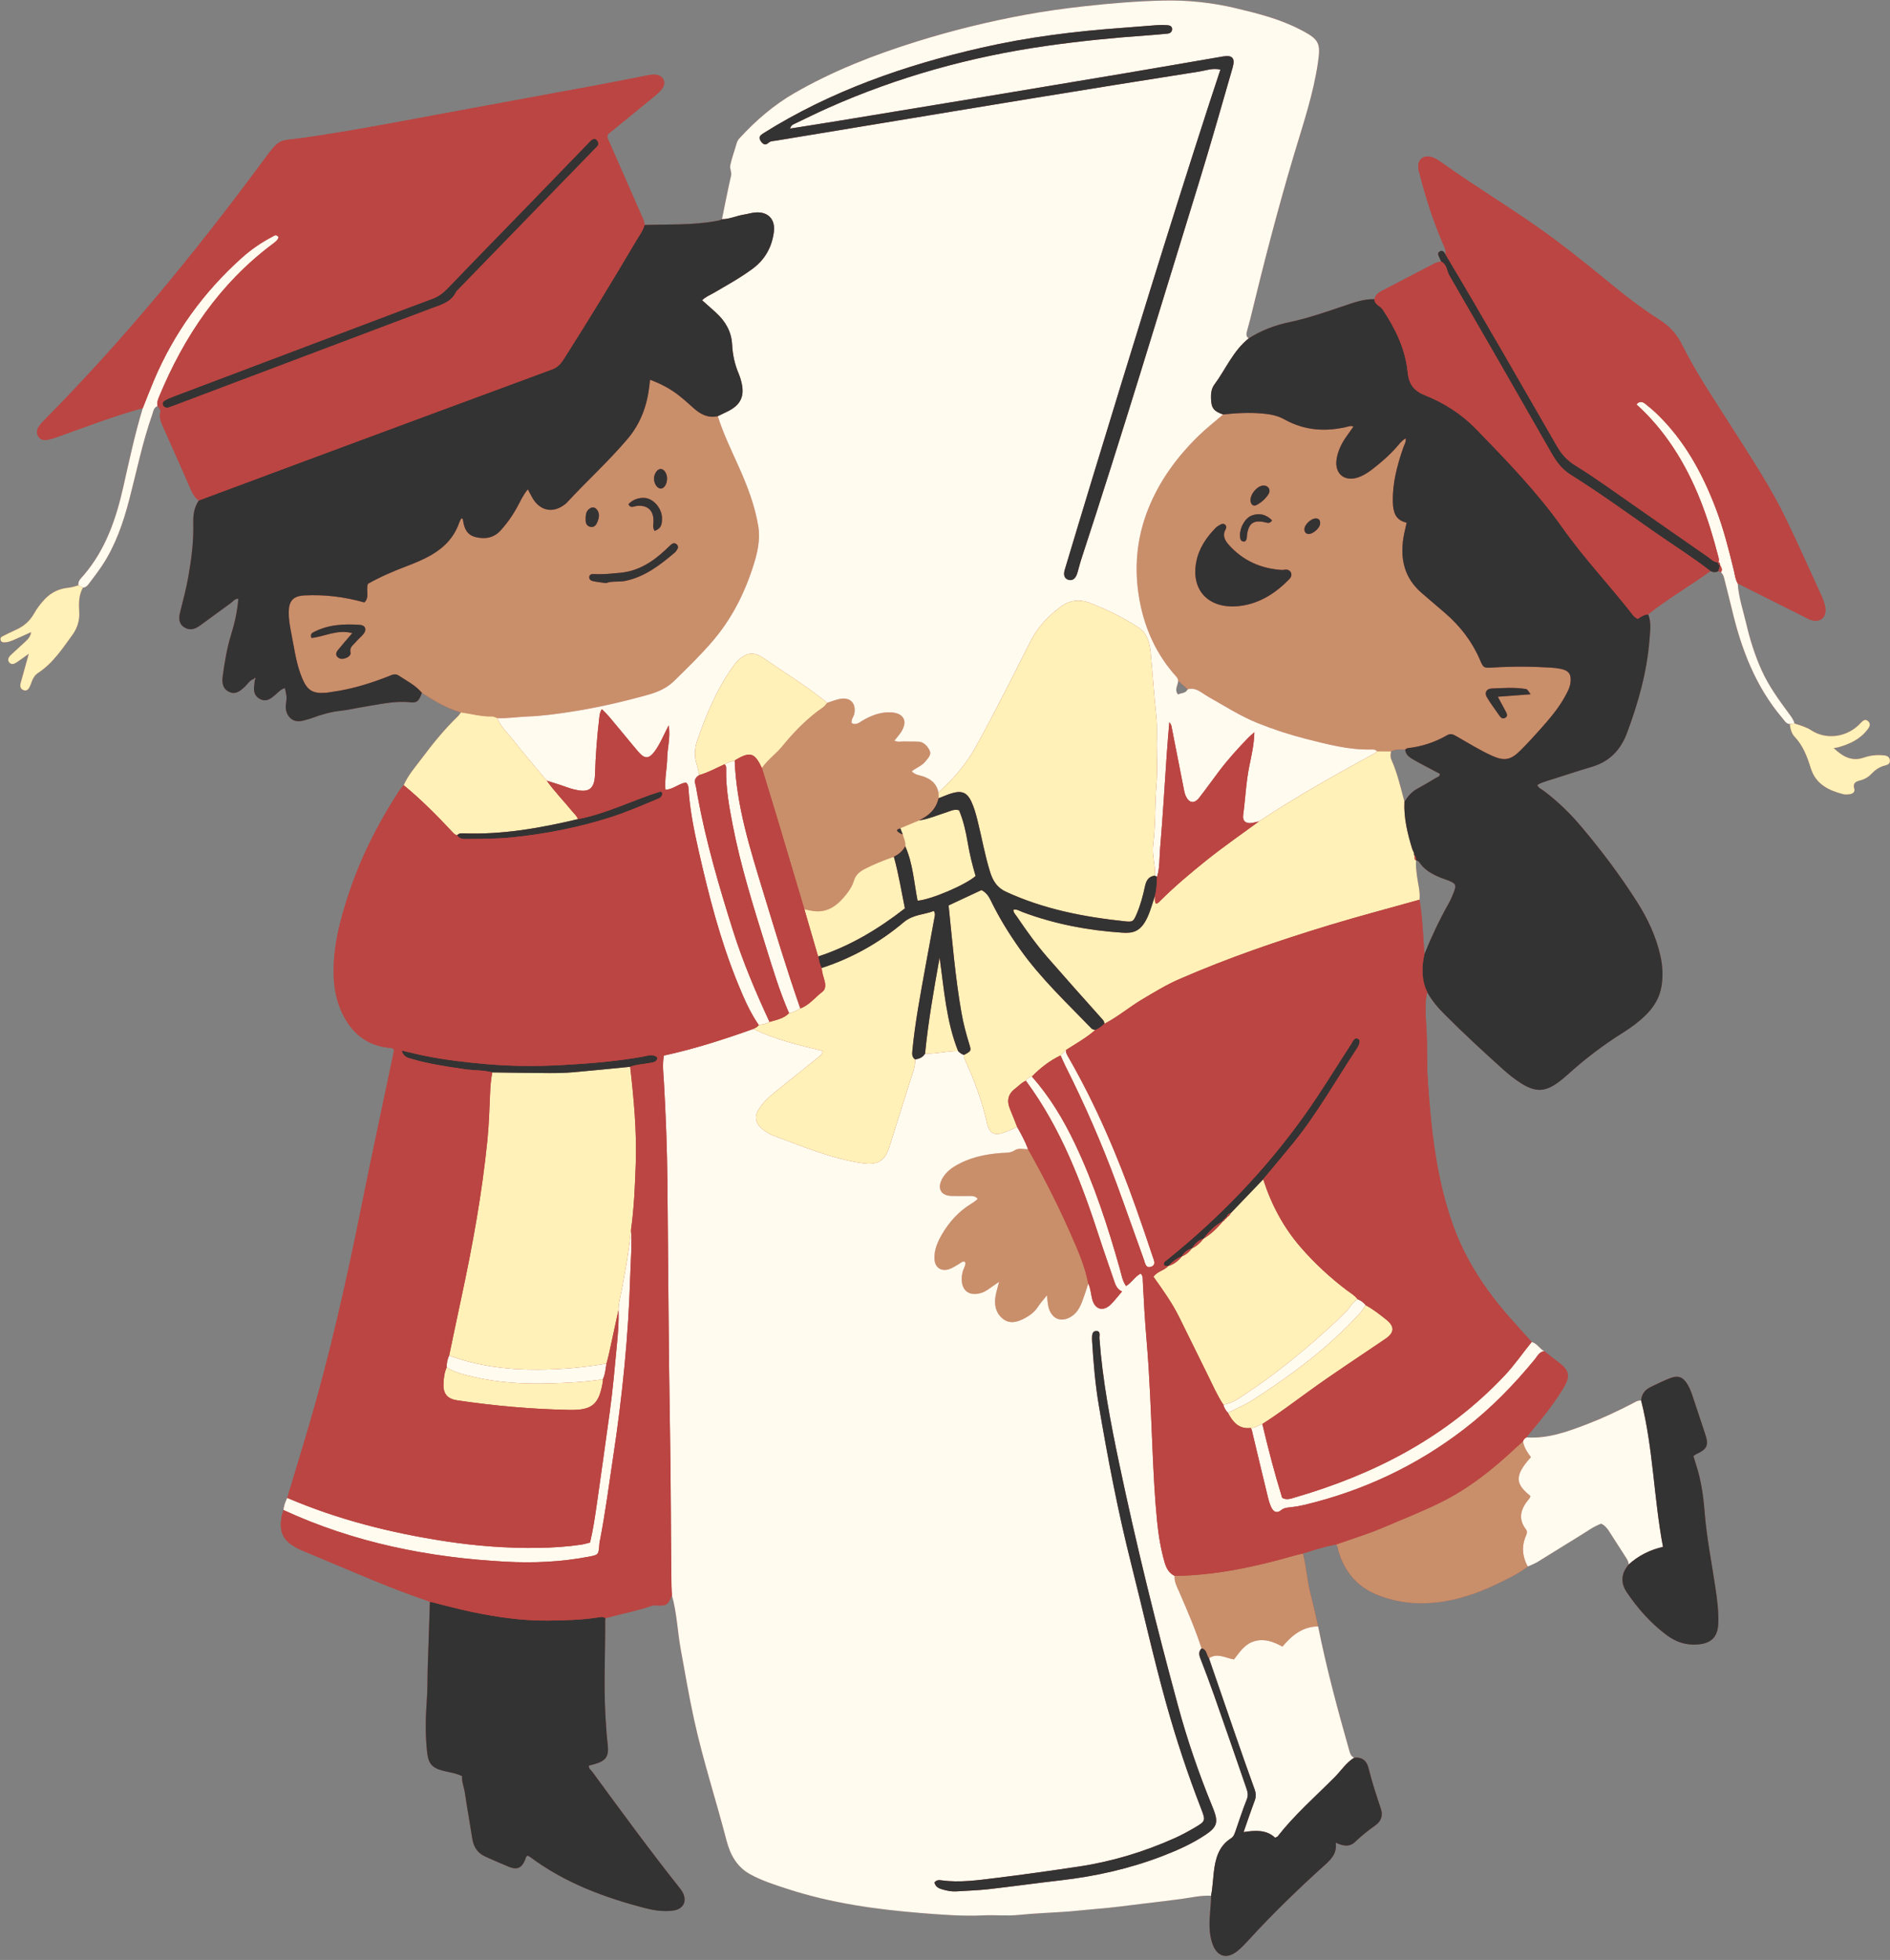
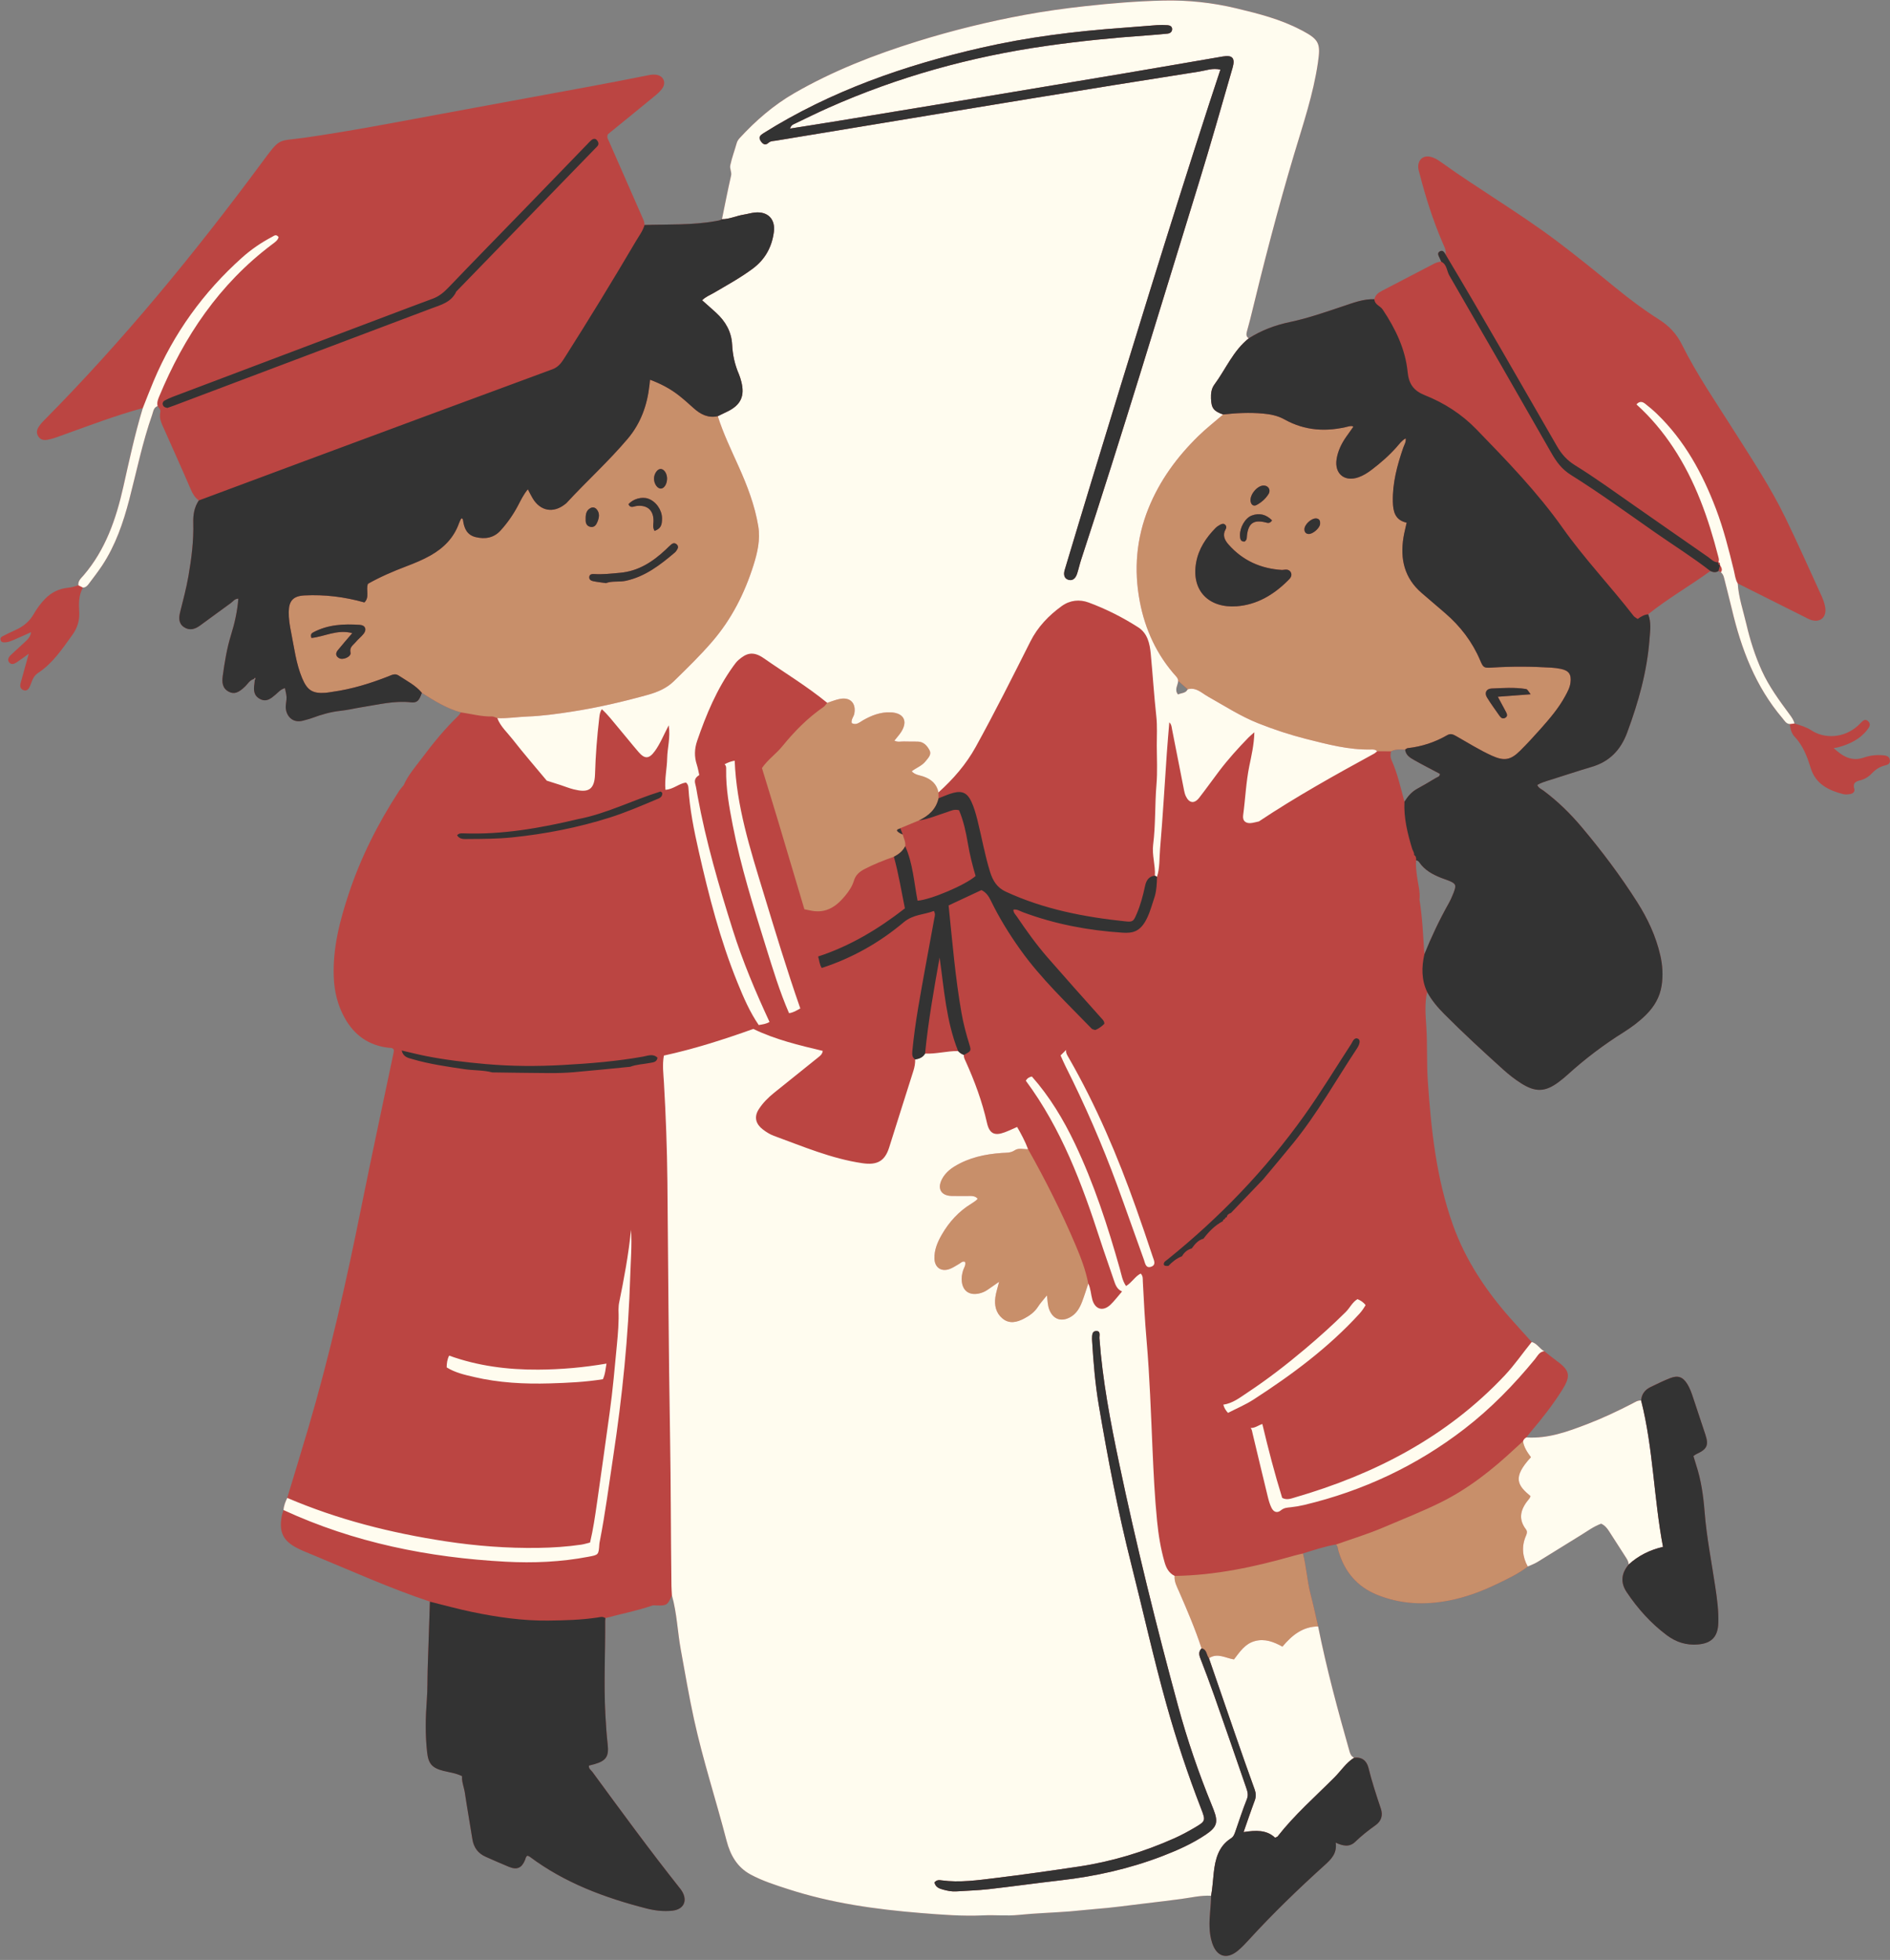
<svg xmlns="http://www.w3.org/2000/svg" height="417.2" preserveAspectRatio="xMidYMid meet" version="1.0" viewBox="-0.1 -0.1 402.4 417.2" width="402.4" zoomAndPan="magnify">
  <rect x="-0.1" y="-0.1" width="402.4" height="417.2" fill="#808080" stroke="none" />
  <g id="change1_1">
    <path d="M402.278,161.79c-0.042-0.781-0.584-1.032-1.257-1.103c-1.46-0.154-2.9-0.015-4.283,0.467 c-2.58,0.897-4.488-0.204-6.428-2.019c0.482-0.081,0.748-0.102,0.999-0.172c2.362-0.671,4.542-1.666,6.1-3.654 c0.403-0.513,0.928-1.19,0.28-1.847c-0.714-0.725-1.228-0.064-1.722,0.415c-0.147,0.143-0.285,0.301-0.436,0.44 c-3.003,2.758-7.17,2.879-9.941,1.063c-1.107-0.723-2.376-1.09-3.629-1.473c-0.174-0.76-0.621-1.36-1.076-1.977 c-2.162-2.939-4.335-5.874-5.857-9.22c-1.458-3.207-2.517-6.549-3.315-9.968c-0.671-2.868-1.645-5.677-1.834-8.649 c4.752,2.382,9.505,4.763,14.257,7.143c0.372,0.185,0.731,0.399,1.117,0.546c2.106,0.808,3.629-0.415,3.242-2.661 c-0.139-0.806-0.424-1.608-0.766-2.355c-2.557-5.589-5.056-11.208-7.743-16.735c-3.084-6.35-6.985-12.236-10.749-18.193 c-3.876-6.131-8.011-12.111-11.254-18.617c-1.132-2.268-2.721-3.946-4.808-5.272c-3.273-2.075-6.366-4.397-9.368-6.848 c-4.121-3.367-8.244-6.73-12.5-9.928c-8.02-6.026-16.7-11.077-24.835-16.928c-0.555-0.397-1.19-0.744-1.84-0.928 c-1.67-0.476-2.895,0.567-2.773,2.297c0.027,0.407,0.168,0.808,0.272,1.209c1.282,5.024,2.854,9.953,4.898,14.724 c0.353,0.818,0.808,1.618,0.675,2.567l-0.002-0.002c-0.282-0.484-0.592-1.07-1.244-0.706c-0.675,0.378-0.245,0.951-0.039,1.441 c0.106,0.253,0.222,0.501,0.334,0.75c-0.552,0.039-1.068,0.189-1.562,0.449c-3.695,1.934-7.392,3.863-11.096,5.778 c-0.762,0.395-1.375,0.887-1.574,1.768c-2.322-0.087-4.447,0.746-6.586,1.458c-3.772,1.259-7.523,2.582-11.422,3.402 c-3.116,0.656-6.046,1.749-8.736,3.462c-0.596-0.361-0.54-0.91-0.397-1.464c0.222-0.866,0.488-1.722,0.698-2.59 c2.848-11.769,5.874-23.485,9.341-35.094c1.923-6.443,4.106-12.826,5.083-19.541c0.577-3.982,0.343-4.862-3.296-6.796 c-0.123-0.064-0.249-0.12-0.372-0.185c-4.314-2.262-8.979-3.444-13.68-4.567c-5.12-1.228-10.275-1.784-15.553-1.664 c-5.581,0.125-11.114,0.584-16.66,1.194c-4.308,0.474-8.595,1.068-12.84,1.851c-7.777,1.433-15.462,3.323-23.018,5.679 c-9.039,2.819-17.829,6.239-26.065,10.988c-4.414,2.544-8.192,5.83-11.623,9.55c-0.274,0.297-0.528,0.671-0.633,1.053 c-0.444,1.581-1.032,3.118-1.375,4.736c-0.168,0.793,0.349,1.425,0.166,2.227c-0.708,3.076-1.304,6.177-1.942,9.268 c-0.409,0.282-0.885,0.324-1.358,0.409c-5.008,0.889-10.076,0.667-15.123,0.825c-0.064-0.339-0.066-0.704-0.201-1.012 c-2.463-5.633-4.945-11.26-7.415-16.893c-0.16-0.366-0.471-0.706-0.197-1.396c0.087-0.073,0.349-0.295,0.617-0.513 c3.055-2.49,6.119-4.97,9.162-7.475c0.638-0.526,1.3-1.07,1.776-1.73c0.97-1.35,0.245-2.816-1.41-2.981 c-0.762-0.075-1.502,0.114-2.252,0.264c-3.859,0.771-7.725,1.518-11.594,2.235c-11,2.038-22.006,4.038-33.004,6.086 c-9.233,1.718-18.453,3.479-27.756,4.821c-5.98,0.862-5.099-0.243-9.28,5.405C41.321,53.864,26.154,72.35,9.274,89.388 c-0.243,0.245-0.486,0.494-0.7,0.764c-0.619,0.785-1.165,1.628-0.53,2.634c0.65,1.034,1.691,0.812,2.623,0.579 c1.003-0.249,1.971-0.638,2.945-0.987c5.527-1.977,11.015-4.077,16.689-5.612c-1.685,5.521-2.881,11.162-4.15,16.787 c-1.543,6.844-3.784,13.37-8.452,18.812c-0.528,0.615-1.228,1.161-1.111,2.123c-0.715,0.231-1.412,0.447-2.187,0.521 c-1.905,0.187-3.564,0.972-4.923,2.38c-0.918,0.953-1.705,2.002-2.349,3.141c-0.926,1.639-2.262,2.744-3.961,3.485 c-0.949,0.413-1.867,0.893-2.792,1.358c-0.355,0.179-0.457,0.496-0.318,0.868c0.11,0.297,0.388,0.382,0.663,0.393 c0.931,0.037,1.743-0.378,2.565-0.727c1.043-0.44,2.067-0.922,3.234-1.446c-0.179,1.165-0.877,1.666-1.458,2.229 c-0.941,0.91-1.948,1.751-2.889,2.661c-0.467,0.455-0.789,1.072-0.241,1.635c0.457,0.469,1.047,0.214,1.518-0.098 c0.746-0.492,1.462-1.032,2.571-1.824c-0.673,2.416-1.215,4.327-1.734,6.244c-0.179,0.667-0.048,1.288,0.677,1.52 c0.648,0.21,1.028-0.243,1.277-0.775c0.174-0.374,0.305-0.769,0.453-1.155c0.276-0.725,0.673-1.336,1.348-1.778 c3.134-2.065,5.143-5.147,7.288-8.105c1.012-1.392,1.522-3.022,1.444-4.665c-0.091-1.88-0.183-3.683,0.785-5.373 c0.542-0.008,0.899-0.343,1.188-0.731c0.987-1.319,2.006-2.615,2.91-3.988c2.835-4.3,4.478-9.091,5.766-14.037 c1.572-6.036,2.802-12.163,4.879-18.062c0.247-0.698,0.287-1.518,1.153-1.82c0.282,0.386,0.7,0.787,0.586,1.273 c-0.332,1.404,0.326,2.549,0.85,3.735c1.89,4.268,3.822,8.52,5.66,12.811c0.397,0.922,0.887,1.682,1.674,2.27 c-0.96,1.439-1.223,3.039-1.176,4.744c0.106,3.816-0.372,7.579-1.024,11.332c-0.449,2.59-1.132,5.12-1.765,7.666 c-0.285,1.151-0.39,2.399,0.781,3.203c1.203,0.827,2.372,0.461,3.45-0.322c2.181-1.585,4.345-3.192,6.53-4.769 c0.486-0.351,0.837-0.943,1.626-0.958c-0.208,2.65-0.773,5.201-1.554,7.71c-0.885,2.846-1.358,5.778-1.766,8.719 c-0.185,1.348-0.129,2.669,1.321,3.402c1.111,0.563,2.036,0.218,3.444-1.142c0.579-0.561,0.985-1.344,1.844-1.583 c0.073-0.1,0.145-0.199,0.218-0.299c0.199,0.174,0.158,0.345-0.015,0.511c-0.023,0.274-0.031,0.548-0.075,0.818 c-0.206,1.298-0.162,2.511,1.186,3.224c1.387,0.733,2.343-0.104,3.313-0.928c0.6-0.509,1.12-1.163,2-1.377 c0.133,0.7,0.316,1.304,0.341,1.915c0.025,0.611-0.129,1.228-0.166,1.844c-0.114,1.907,1.282,3.818,3.693,3.155 c0.665-0.181,1.338-0.343,1.979-0.582c1.946-0.725,3.932-1.292,5.996-1.51c1.581-0.166,3.12-0.553,4.682-0.796 c3.394-0.528,6.757-1.39,10.254-1.012c1.373,0.147,1.766-0.299,2.37-2.023c2.627,1.676,5.265,3.332,8.317,4.162 c-0.206,0.272-0.38,0.575-0.623,0.81c-2.829,2.731-5.307,5.77-7.654,8.908c-1.392,1.861-2.956,3.618-3.905,5.78 c-0.343,0.432-0.719,0.839-1.018,1.298c-4.466,6.863-8.136,14.118-10.709,21.9c-1.894,5.724-3.394,11.526-3.161,17.636 c0.118,3.087,0.823,6.017,2.326,8.719c2.05,3.683,5.139,5.88,9.382,6.352c0.388,0.044,0.852-0.071,1.09,0.471 c-0.015,0.16-0.015,0.366-0.056,0.561c-2.291,10.94-4.659,21.865-6.863,32.824c-3.199,15.906-6.757,31.721-11.359,47.288 c-1.446,4.896-2.949,9.775-4.426,14.66c-0.197,0.409-0.38,0.825-0.523,1.252c-0.143,0.428-0.243,0.868-0.276,1.329 c-0.131,0.465-0.303,0.922-0.386,1.394c-0.59,3.357,0.324,5.211,3.369,6.75c1.045,0.528,2.137,0.962,3.222,1.408 c8.283,3.419,16.457,7.116,24.972,9.953c-0.158,4.763-0.322,9.525-0.474,14.288c-0.069,2.21-0.019,4.428-0.185,6.63 c-0.282,3.726-0.353,7.444,0.064,11.16c0.278,2.472,1.097,3.344,3.521,3.951c1.261,0.316,2.573,0.453,3.913,1.109 c-0.091,1.205,0.426,2.353,0.609,3.585c0.488,3.276,1.074,6.536,1.589,9.808c0.282,1.786,1.196,3.055,2.856,3.78 c1.643,0.719,3.276,1.464,4.937,2.137c1.724,0.7,2.719,0.251,3.429-1.477c0.129-0.312,0.125-0.683,0.517-0.904 c0.145,0.066,0.341,0.12,0.49,0.233c7.432,5.564,15.933,8.722,24.819,11c1.813,0.463,3.683,0.683,5.55,0.478 c2.416-0.266,3.28-2.108,2.021-4.165c-0.143-0.237-0.314-0.457-0.486-0.673c-6.404-8.071-12.479-16.388-18.571-24.692 c-0.297-0.407-0.856-0.704-0.737-1.356c0.417-0.106,0.823-0.197,1.219-0.314c2.486-0.731,3.051-1.672,2.762-4.229 c-0.235-2.054-0.366-4.123-0.482-6.19c-0.374-6.674-0.002-13.353-0.052-20.031c0-0.206,0.035-0.413,0.052-0.617 c3.311-0.908,6.696-1.535,9.949-2.665c0.307-0.106,0.679-0.037,1.02-0.029c2.106,0.052,2.285-0.069,3.192-2.148 c1.074,3.776,1.188,7.71,1.89,11.551c0.899,4.927,1.732,9.866,2.802,14.76c1.907,8.742,4.698,17.248,6.944,25.899 c0.798,3.072,2.258,5.654,5.114,7.197c2.549,1.375,5.305,2.243,8.063,3.136c9.152,2.962,18.602,4.285,28.123,5.056 c4.451,0.361,8.933,0.715,13.426,0.505c2.482-0.116,4.995,0.16,7.457-0.093c3.629-0.376,7.27-0.465,10.898-0.75 c1.851-0.145,3.691-0.38,5.544-0.519c3.417-0.26,6.817-0.744,10.223-1.149c2.657-0.314,5.315-0.629,7.968-0.987 c2.108-0.283,4.189-0.796,6.341-0.675c0,1.105-0.096,2.202-0.191,3.303c-0.197,2.272-0.297,4.563,0.434,6.78 c0.951,2.883,3.072,3.552,5.4,1.662c0.906-0.737,1.711-1.61,2.503-2.474c5.047-5.519,10.421-10.707,15.964-15.713 c1.446-1.309,2.744-2.54,2.424-4.856c1.547,0.708,2.933,1.012,4.171-0.191c1.342-1.304,2.81-2.449,4.335-3.535 c1.198-0.854,1.581-2.09,1.113-3.487c-0.964-2.879-1.915-5.758-2.642-8.711c-0.372-1.508-1.394-2.355-3.06-2.158 c-0.534-0.251-0.781-0.665-0.947-1.248c-2.513-8.83-4.908-17.686-6.711-26.694c-0.528-2.274-1.003-4.565-1.599-6.823 c-0.756-2.866-0.889-5.843-1.63-8.707c2.318-0.719,4.621-1.493,7.025-1.907c0.418,0.343,0.382,0.858,0.515,1.315 c1.29,4.441,3.969,7.666,8.314,9.407c4.948,1.982,10.03,2.202,15.223,1.198c3.618-0.7,7.037-1.979,10.327-3.575 c2.222-1.078,4.484-2.123,6.451-3.664c0.69-0.316,1.417-0.567,2.058-0.96c3.057-1.865,6.084-3.784,9.141-5.652 c1.46-0.893,2.843-1.934,4.437-2.507c0.798,0.372,1.263,0.955,1.676,1.599c1.23,1.913,2.47,3.82,3.689,5.737 c0.26,0.407,0.471,0.847,0.49,1.35c-1.558,1.857-1.801,3.832-0.428,5.88c2.364,3.521,5.161,6.649,8.572,9.195 c1.948,1.452,4.121,2.148,6.586,1.948c2.866-0.231,4.237-1.601,4.349-4.459c0.104-2.638-0.255-5.236-0.644-7.828 c-0.798-5.319-1.855-10.603-2.272-15.973c-0.264-3.384-0.739-6.715-1.799-9.949c-0.208-0.636-0.39-1.279-0.579-1.901 c0.287-0.191,0.444-0.33,0.627-0.413c2.291-1.039,2.675-1.884,1.907-4.183c-0.872-2.613-1.745-5.228-2.605-7.847 c-0.322-0.987-0.669-1.961-1.209-2.848c-0.941-1.541-1.975-1.946-3.672-1.29c-1.41,0.544-2.767,1.23-4.135,1.878 c-1.211,0.575-1.95,1.506-2.042,2.885c-0.742-0.073-1.317,0.355-1.919,0.665c-3.118,1.603-6.285,3.099-9.561,4.356 c-4.167,1.599-8.354,3.138-12.94,2.831c0.336-0.43,0.66-0.87,1.016-1.286c2.403-2.823,4.684-5.737,6.649-8.888 c1.803-2.891,1.585-4.054-1.117-6.026c-0.941-0.685-1.84-1.429-2.758-2.146c-0.494-0.262-0.874-0.679-1.275-1.068 c-0.401-0.388-0.823-0.75-1.4-0.897c-1.522-1.689-3.06-3.365-4.565-5.068c-5.203-5.897-9.511-12.34-12.182-19.801 c-3.55-9.912-4.651-20.245-5.363-30.649c-0.264-3.855-0.071-7.718-0.318-11.58c-0.158-2.447-0.384-4.948,0.174-7.401 c0.962,1.784,2.262,3.305,3.681,4.729c4.052,4.071,8.277,7.957,12.543,11.8c1.182,1.066,2.434,2.05,3.78,2.904 c3.055,1.938,5.137,1.869,7.999-0.274c0.665-0.496,1.309-1.024,1.921-1.583c3.697-3.352,7.662-6.35,11.891-9.002 c1.701-1.068,3.309-2.266,4.742-3.681c1.772-1.749,2.993-3.801,3.367-6.285c0.32-2.139,0.199-4.264-0.28-6.381 c-0.933-4.096-2.684-7.83-4.918-11.353c-3.564-5.612-7.554-10.913-11.835-15.993c-2.411-2.86-5.078-5.475-8.09-7.72 c-0.478-0.357-1.101-0.575-1.358-1.242c0.856-0.484,1.776-0.758,2.7-1.043c2.964-0.916,5.901-1.921,8.875-2.794 c3.822-1.12,6.19-3.597,7.567-7.303c2.389-6.435,4.237-12.986,4.756-19.85c0.135-1.772,0.411-3.585-0.276-5.328 c4.204-3.369,8.892-6.044,13.243-9.203c0.577,0.266,1.155,0.361,1.724-0.021c0,0.002,0,0.002,0,0.002 c0.166,0.096,0.334,0.191,0.501,0.285c0.401,0.312,0.571,0.731,0.69,1.221c0.528,2.195,1.128,4.374,1.643,6.574 c1.998,8.506,5.041,16.519,10.799,23.282c0.442,0.521,0.744,1.174,1.547,1.217c0.1,0.978,0.353,1.996,0.991,2.667 c1.832,1.923,2.713,4.281,3.469,6.728c1.051,3.398,3.784,4.725,6.904,5.537c0.451,0.116,0.966,0.064,1.439-0.002 c0.613-0.087,1.115-0.494,0.931-1.122c-0.37-1.242,0.287-1.57,1.279-1.817c0.951-0.237,1.784-0.756,2.457-1.473 c0.777-0.829,1.684-1.41,2.787-1.693C401.778,162.702,402.316,162.515,402.278,161.79z M250.711,147.718 c-0.841-1.043-0.002-1.961,0.039-2.889l2.019,1.795C252.348,147.506,251.44,147.376,250.711,147.718z M298.922,170.556 c-0.818-3.008-1.489-6.061-2.775-8.923c-0.262-0.586-0.21-1.194-0.073-1.803c0.951-0.515,1.977-0.407,2.997-0.374 c0.06,0.598,0.32,1.034,0.677,1.381c0.357,0.349,0.81,0.609,1.255,0.86c1.788,1.014,3.622,1.946,5.459,2.924 c0.037,0.602-0.55,0.69-0.914,0.912c-1.288,0.791-2.6,1.543-3.921,2.274C300.444,168.458,299.616,169.434,298.922,170.556z M309.365,189.982c-0.299,0.769-0.64,1.531-1.043,2.249c-1.959,3.492-3.672,7.095-5.161,10.807c-0.26-3.88-0.401-7.772-1.036-11.619 c0.191-1.738-0.339-3.404-0.544-5.101c-0.131-1.086-0.285-2.158-0.183-3.251c0.006,0.002,0.012,0.006,0.019,0.008v-0.035 c0.293,0.019,0.507,0.185,0.663,0.411c1.144,1.674,2.829,2.586,4.648,3.311c0.511,0.201,1.041,0.361,1.552,0.569 C309.905,187.992,310.032,188.273,309.365,189.982z" fill="#BB4542" />
  </g>
  <g id="change2_1">
    <path d="M89.717,147.376c-1.359-1.627-3.241-2.55-4.962-3.691c-0.767-0.509-1.471-0.09-2.159,0.18 c-3.868,1.518-7.816,2.737-11.946,3.304c-0.479,0.066-0.954,0.171-1.435,0.205c-2.73,0.192-3.878-0.494-4.965-3.068 c-1.328-3.146-1.712-6.532-2.376-9.842c-0.285-1.417-0.522-2.852-0.499-4.316c0.036-2.398,0.973-3.382,3.358-3.503 c4.315-0.218,8.542,0.306,12.749,1.492c1.169-1.128,0.267-2.648,0.755-3.967c2.599-1.472,5.386-2.665,8.227-3.744 c1.744-0.663,3.467-1.37,5.097-2.291c2.802-1.585,4.949-3.739,6.052-6.827c0.116-0.324,0.277-0.632,0.427-0.942 c0.027-0.057,0.102-0.091,0.154-0.136c0.22,0.064,0.266,0.248,0.292,0.437c0.232,1.678,0.83,3.105,2.661,3.557 c2.012,0.496,3.879,0.195,5.325-1.397c1.443-1.589,2.671-3.345,3.682-5.25c0.612-1.152,1.157-2.35,2.131-3.526 c0.381,0.718,0.683,1.359,1.049,1.962c1.638,2.701,4.396,3.181,6.873,1.213c0.108-0.086,0.227-0.163,0.319-0.264 c4.263-4.626,8.948-8.852,13.016-13.662c2.769-3.275,4.152-7.126,4.624-11.343c0.038-0.337,0.073-0.675,0.132-1.226 c2.322,0.859,4.359,1.945,6.196,3.39c1.085,0.854,2.108,1.789,3.14,2.708c1.46,1.301,3.07,2.108,5.094,1.66 c1.167,3.69,2.854,7.174,4.431,10.688c1.844,4.108,3.445,8.264,4.184,12.712c0.475,2.859-0.164,5.632-1.015,8.324 c-1.887,5.967-4.649,11.455-8.781,16.25c-2.578,2.991-5.395,5.729-8.209,8.473c-1.494,1.456-3.436,2.287-5.443,2.847 c-5.365,1.498-10.799,2.755-16.296,3.602c-3.109,0.479-6.253,0.915-9.428,1.036c-2.126,0.081-4.245,0.435-6.386,0.338 c-0.382-0.124-0.768-0.363-1.147-0.353c-2.252,0.061-4.407-0.562-6.606-0.867C94.983,150.707,92.344,149.052,89.717,147.376z M128.911,124.026c1.311-0.517,2.788-0.182,4.213-0.491c4.134-0.896,7.328-3.371,10.44-6.01c0.205-0.173,0.363-0.413,0.507-0.644 c0.241-0.386,0.271-0.77-0.103-1.11c-0.374-0.339-0.773-0.285-1.121-0.003c-0.425,0.345-0.802,0.748-1.202,1.123 c-2.766,2.591-5.808,4.588-9.739,4.937c-1.848,0.164-3.683,0.386-5.542,0.261c-0.42-0.028-0.888,0.035-0.988,0.534 c-0.12,0.602,0.331,0.892,0.82,0.991C127.069,123.791,127.957,123.886,128.911,124.026z M74.903,134.668 c-1.127,1.325-2.127,2.457-3.076,3.632c-0.519,0.642-0.5,1.287,0.305,1.717c0.83,0.443,2.577-0.338,2.394-1.186 c-0.259-1.203,0.57-1.593,1.088-2.23c0.52-0.64,1.204-1.147,1.711-1.795c0.714-0.914,0.358-1.817-0.808-1.896 c-3.399-0.231-6.76-0.077-9.871,1.566c-0.378,0.2-0.721,0.434-0.437,1.222C68.985,135.424,71.701,133.806,74.903,134.668z M139.271,112.913c1.265-0.503,1.6-1.11,1.581-2.723c-0.02-1.759-1.318-3.583-2.949-4.144c-1.37-0.471-3.223,0.053-4.201,1.191 c0.427,0.941,1.139,0.429,1.777,0.358c2.314-0.255,3.648,1.008,3.55,3.369C139.003,111.576,138.831,112.194,139.271,112.913z M141.927,101.743c-0.004-1.078-0.664-2.039-1.39-2.021c-0.695,0.017-1.391,1.043-1.392,2.053c-0.001,1.151,0.761,2.206,1.531,2.12 C141.372,103.817,141.931,102.856,141.927,101.743z M124.593,110.43c-0.045,0.724,0.152,1.478,1.074,1.631 c0.823,0.137,1.215-0.491,1.477-1.179c0.334-0.877,0.468-1.743-0.184-2.54c-0.348-0.425-0.838-0.542-1.307-0.307 C124.718,108.502,124.567,109.384,124.593,110.43z M284.854,329.989c1.29,4.441,3.97,7.666,8.315,9.406 c4.948,1.982,10.03,2.203,15.224,1.199c3.618-0.7,7.036-1.979,10.326-3.574c2.222-1.078,4.484-2.123,6.452-3.665 c-1.15-2.129-1.351-4.314-0.371-6.56c0.204-0.468,0.318-0.921-0.02-1.366c-1.828-2.41-0.985-4.516,0.727-6.534 c0.124-0.147,0.178-0.353,0.26-0.522c-2.735-2.274-3.958-3.916,0.091-8.29c-0.755-1.012-1.501-2.08-1.689-3.404 c-0.561,0.508-1.129,1.008-1.68,1.526c-4.81,4.51-9.938,8.577-15.888,11.517c-3.968,1.961-8.089,3.567-12.154,5.306 c-3.3,1.412-6.733,2.446-10.107,3.646C284.756,329.017,284.721,329.531,284.854,329.989z M262.623,353.131 c1.249-1.615,2.331-3.323,4.422-3.901c2.136-0.591,4.031,0.146,5.897,1.178c2.076-2.478,4.359-4.279,7.601-4.296 c-0.528-2.276-1.003-4.566-1.599-6.824c-0.757-2.866-0.888-5.842-1.63-8.706c-0.6,0.143-1.207,0.265-1.801,0.434 c-8.351,2.384-16.794,4.22-25.531,4.336c-0.101,1.23,0.479,2.265,0.947,3.335c1.74,3.976,3.442,7.967,4.797,12.096 c1.177,0.207,1,1.431,1.571,2.092C259.108,351.658,260.844,352.851,262.623,353.131z M228.889,264.898 c-2.972-6.988-6.368-13.768-10.102-20.38c-0.957,0.033-2.014-0.327-2.841,0.234c-0.895,0.606-1.826,0.504-2.776,0.571 c-3.54,0.25-6.949,0.979-10.025,2.853c-1.135,0.691-2.111,1.579-2.717,2.773c-1.01,1.989-0.152,3.453,2.036,3.523 c1.104,0.035,2.21-0.002,3.315,0.012c0.793,0.01,1.636-0.141,2.268,0.558c-0.1,0.126-0.164,0.25-0.265,0.326 c-0.33,0.249-0.66,0.503-1.014,0.716c-2.725,1.642-4.798,3.926-6.367,6.652c-0.894,1.553-1.606,3.221-1.55,5.075 c0.058,1.91,1.46,2.867,3.253,2.204c0.702-0.26,1.336-0.708,1.996-1.078c0.393-0.22,0.708-0.662,1.267-0.431 c0.225,0.679-0.222,1.214-0.402,1.775c-0.261,0.812-0.379,1.618-0.282,2.444c0.236,2.014,1.625,2.935,3.622,2.518 c0.697-0.146,1.308-0.412,1.88-0.808c0.716-0.496,1.43-0.993,2.435-1.69c-0.327,1.312-0.663,2.284-0.798,3.284 c-0.232,1.712,0.099,3.33,1.481,4.5c1.49,1.263,3.124,0.83,4.631,0.045c1.152-0.6,2.225-1.359,2.964-2.517 c0.498-0.78,1.144-1.464,1.904-2.417c0.15,1.274,0.164,2.233,0.538,3.129c0.813,1.946,2.47,2.528,4.317,1.563 c1.395-0.729,2.099-1.968,2.627-3.334c0.492-1.273,0.883-2.584,1.318-3.879C231.055,270.262,230.022,267.561,228.889,264.898z M260.317,88.126c2.815-0.311,5.631-0.45,8.463-0.196c1.602,0.143,3.164,0.446,4.563,1.23c4.415,2.474,9.044,2.713,13.843,1.47 c0.193-0.05,0.406-0.031,0.609-0.03c0.049,0,0.098,0.058,0.24,0.148c-0.515,0.724-1.034,1.442-1.541,2.169 c-0.999,1.435-1.752,2.995-2.021,4.723c-0.487,3.132,1.734,4.912,4.709,3.835c0.986-0.357,1.865-0.904,2.693-1.531 c1.933-1.461,3.753-3.049,5.367-4.866c0.583-0.656,1.09-1.402,1.939-1.863c0.123,0.775-0.305,1.363-0.522,1.996 c-1.281,3.737-2.311,7.521-2.208,11.52c0.053,2.045,0.465,3.887,2.938,4.429c-0.242,1.105-0.506,2.099-0.671,3.109 c-0.752,4.595,0.179,8.658,3.838,11.825c1.672,1.447,3.359,2.878,5.034,4.321c3.242,2.793,5.781,6.104,7.458,10.061 c0.653,1.541,0.782,1.64,2.479,1.53c4.213-0.275,8.424-0.253,12.635,0.009c0.686,0.043,1.376,0.124,2.049,0.264 c1.74,0.364,2.285,1.179,2.06,2.945c-0.135,1.057-0.645,1.961-1.137,2.871c-1.391,2.575-3.293,4.773-5.216,6.946 c-1.419,1.604-2.876,3.179-4.395,4.688c-2.007,1.994-3.387,2.205-5.987,1.03c-2.647-1.197-5.098-2.759-7.625-4.18 c-0.624-0.351-1.158-0.609-1.906-0.177c-2.6,1.501-5.403,2.426-8.398,2.749c-0.187,0.02-0.358,0.199-0.536,0.304 c-1.018-0.033-2.046-0.14-2.996,0.374c-0.991-0.003-1.982-0.006-2.973-0.009c-0.362-0.42-0.857-0.394-1.337-0.383 c-4.729,0.107-9.254-1.11-13.768-2.249c-3.458-0.873-6.856-1.998-10.187-3.319c-3.798-1.506-7.201-3.722-10.735-5.707 c-1.339-0.752-2.51-2.042-4.307-1.538c-0.672-0.599-1.345-1.197-2.018-1.795c-0.029-0.357-0.177-0.658-0.417-0.922 c-4.137-4.57-6.626-10.001-7.76-15.97c-1.281-6.746-0.754-13.4,1.858-19.858c2.397-5.927,6.078-10.932,10.6-15.355 C256.699,91.093,258.55,89.653,260.317,88.126z M272.886,121.225c-4.537-0.269-8.399-1.992-11.424-5.425 c-0.8-0.908-1.337-1.957-0.627-3.203c0.184-0.323,0.236-0.636-0.034-0.945c-0.357-0.409-0.763-0.25-1.125-0.055 c-0.358,0.193-0.716,0.425-0.998,0.715c-2.013,2.064-3.582,4.43-4.101,7.29c-1.105,6.094,2.76,9.783,8.628,9.351 c4.278-0.315,7.853-2.431,10.877-5.449c0.242-0.241,0.509-0.49,0.655-0.788c0.331-0.682-0.079-1.45-0.824-1.554 C273.58,121.114,273.229,121.199,272.886,121.225z M325.785,147.689c-0.75-1.069-0.748-1.083-1.068-1.134 c-2.407-0.381-4.828-0.201-7.238-0.099c-1.137,0.048-1.575,0.928-0.985,1.9c0.822,1.353,1.778,2.625,2.68,3.929 c0.306,0.442,0.712,0.708,1.226,0.398c0.552-0.333,0.367-0.815,0.127-1.263c-0.543-1.016-1.091-2.029-1.726-3.209 C321.18,148.033,323.35,147.871,325.785,147.689z M270.734,110.666c-1.271-1.279-2.723-1.631-4.331-1.026 c-1.412,0.531-2.532,2.547-2.501,4.207c0.013,0.725,0.098,1.375,0.991,1.336c0.565-0.394,0.446-0.907,0.505-1.373 c0.323-2.538,1.418-3.301,3.901-2.722C269.757,111.195,270.222,111.439,270.734,110.666z M268.889,103.251 c-1.357,0.051-2.928,1.975-2.729,3.341c0.112,0.767,0.638,1.149,1.284,0.802c1.03-0.555,1.923-1.332,2.538-2.33 C270.536,104.165,269.918,103.212,268.889,103.251z M280.148,110.252c-1.043-0.071-2.518,1.285-2.523,2.318 c-0.003,0.572,0.293,0.936,0.838,0.994c0.889,0.094,2.427-1.228,2.496-2.122C281.004,110.853,280.887,110.329,280.148,110.252z M196.459,165.172c-0.791-0.267-1.727-0.312-2.447-1.099c1.041-0.773,2.19-1.171,2.935-2.11c0.558-0.703,1.354-1.426,0.863-2.361 c-0.506-0.963-1.267-1.838-2.553-1.848c-0.968-0.007-1.937,0.001-2.904-0.027c-0.638-0.018-1.318,0.193-2.023-0.175 c0.567-0.724,1.087-1.278,1.48-1.911c1.429-2.303,0.466-3.998-2.282-4.112c-2.152-0.089-4.053,0.645-5.877,1.688 c-0.74,0.423-1.438,1.14-2.415,0.6c-0.155-0.814,0.436-1.341,0.559-2.01c0.406-2.197-0.821-3.536-3.008-3.146 c-0.941,0.168-1.842,0.556-2.762,0.845c-0.271,0.305-0.495,0.679-0.821,0.904c-3.357,2.316-6.173,5.186-8.736,8.335 c-1.339,1.645-3.138,2.872-4.343,4.649c1.165,3.816,2.346,7.628,3.492,11.451c1.859,6.197,3.696,12.4,5.542,18.601 c0.735,0.141,1.465,0.341,2.207,0.411c2.936,0.278,4.923-1.357,6.612-3.45c0.728-0.901,1.389-1.905,1.72-3.026 c0.365-1.239,1.204-1.937,2.274-2.492c2.011-1.044,4.11-1.873,6.246-2.617c1.015-0.522,1.886-1.198,2.413-2.244 c0.129-0.9-0.324-1.676-0.532-2.505c-0.448-0.173-0.872-0.385-1.209-0.762c-0.02-0.48,0.51-0.321,0.691-0.57 c1.322-0.549,2.643-1.097,3.968-1.647c2.072-0.976,3.657-2.379,4.184-4.72c-0.007-0.416-0.014-0.831-0.02-1.247 C199.344,166.756,198.165,165.747,196.459,165.172z" fill="#C88F6A" />
  </g>
  <g id="change3_1">
    <path d="M257.751,403.436c-2.151-0.12-4.234,0.391-6.342,0.675c-2.652,0.357-5.31,0.671-7.968,0.987 c-3.406,0.404-6.806,0.888-10.223,1.147c-1.852,0.14-3.693,0.374-5.543,0.519c-3.63,0.285-7.27,0.374-10.899,0.749 c-2.462,0.255-4.975-0.021-7.458,0.095c-4.493,0.21-8.974-0.144-13.425-0.504c-9.522-0.771-18.973-2.095-28.124-5.057 c-2.756-0.892-5.514-1.761-8.062-3.136c-2.856-1.541-4.317-4.123-5.114-7.197c-2.245-8.651-5.035-17.157-6.944-25.899 c-1.069-4.894-1.901-9.832-2.801-14.759c-0.702-3.841-0.817-7.775-1.89-11.551c-0.035-0.689-0.093-1.378-0.102-2.068 c-0.139-10.781-0.116-21.562-0.302-32.344c-0.309-17.898-0.376-35.8-0.559-53.7c-0.072-7.046-0.331-14.086-0.741-21.122 c-0.107-1.838-0.362-3.703-0.007-5.679c6.502-1.416,12.804-3.44,19.043-5.67c4.7,2.281,9.759,3.477,14.787,4.675 c-0.122,0.732-0.535,1.026-0.899,1.32c-3.159,2.551-6.339,5.078-9.498,7.63c-1.237,1-2.357,2.114-3.228,3.467 c-1.121,1.743-0.546,3.231,0.876,4.313c0.707,0.537,1.49,1.039,2.318,1.341c6.195,2.263,12.279,4.874,18.885,5.838 c3.084,0.45,4.748-0.414,5.671-3.32c1.729-5.442,3.422-10.895,5.165-16.333c0.258-0.805,0.401-1.598,0.383-2.432 c0.857-0.153,1.64-0.431,2.104-1.249c2.367,0.106,4.673-0.571,7.034-0.544c0.337,0.39,0.762,0.648,1.237,0.831 c-0.067,0.513,0.186,0.938,0.384,1.377c1.91,4.22,3.508,8.546,4.528,13.077c0.512,2.272,1.586,2.826,3.758,2.018 c0.904-0.336,1.776-0.759,2.663-1.142c0.882,1.525,1.709,3.076,2.33,4.73c-0.957,0.033-2.014-0.327-2.841,0.233 c-0.895,0.606-1.826,0.504-2.776,0.571c-3.54,0.25-6.949,0.979-10.025,2.853c-1.135,0.691-2.111,1.579-2.717,2.773 c-1.01,1.989-0.152,3.453,2.036,3.523c1.104,0.035,2.21-0.002,3.315,0.012c0.793,0.01,1.636-0.141,2.268,0.558 c-0.1,0.126-0.164,0.25-0.265,0.326c-0.33,0.249-0.66,0.503-1.014,0.716c-2.725,1.642-4.798,3.926-6.367,6.652 c-0.894,1.553-1.606,3.221-1.55,5.075c0.058,1.91,1.46,2.867,3.253,2.204c0.702-0.26,1.336-0.708,1.996-1.078 c0.393-0.22,0.708-0.662,1.267-0.431c0.225,0.679-0.222,1.214-0.402,1.775c-0.261,0.812-0.379,1.618-0.282,2.444 c0.236,2.014,1.625,2.935,3.622,2.518c0.697-0.146,1.308-0.412,1.88-0.808c0.716-0.496,1.43-0.993,2.435-1.69 c-0.327,1.312-0.663,2.284-0.798,3.284c-0.232,1.712,0.099,3.33,1.481,4.5c1.49,1.263,3.124,0.83,4.631,0.045 c1.152-0.6,2.225-1.359,2.964-2.517c0.498-0.78,1.144-1.464,1.904-2.417c0.15,1.274,0.164,2.233,0.538,3.129 c0.813,1.946,2.47,2.528,4.317,1.563c1.395-0.729,2.099-1.968,2.627-3.334c0.492-1.273,0.883-2.584,1.319-3.879 c0.535,1.071,0.547,2.274,0.859,3.401c0.586,2.12,2.293,2.619,3.894,1.077c0.838-0.807,1.542-1.755,2.437-2.79 c-1.125-0.502-1.426-1.469-1.752-2.443c-0.963-2.878-1.997-5.732-2.932-8.619c-3.862-11.924-8.24-23.603-15.799-33.798 c0.279-0.517,0.721-0.798,1.291-0.895c3.783,4.282,6.7,9.126,9.146,14.257c4.084,8.57,7,17.565,9.577,26.681 c0.345,1.222,0.537,2.52,1.321,3.658c1.247-0.744,1.911-2.055,3.119-2.66c0.527,0.549,0.428,1.125,0.454,1.665 c0.204,4.204,0.443,8.404,0.803,12.6c0.662,7.703,0.922,15.431,1.26,23.152c0.224,5.107,0.469,10.211,0.976,15.296 c0.294,2.954,0.77,5.886,1.596,8.752c0.359,1.246,0.926,2.294,2.13,2.896c-0.101,1.23,0.479,2.265,0.947,3.335 c1.74,3.976,3.442,7.967,4.797,12.096c-0.628,0.625-0.576,1.298-0.273,2.082c1.016,2.63,2.013,5.268,2.948,7.928 c2.283,6.493,4.535,12.997,6.776,19.505c0.284,0.824,0.581,1.613,0.19,2.585c-0.899,2.231-1.629,4.531-2.425,6.804 c-0.204,0.583-0.374,1.157-0.962,1.53c-2.669,1.695-3.336,4.437-3.662,7.297C258.134,400.154,258.062,401.809,257.751,403.436z M198.855,400.583c0.205,1.021,1.015,1.318,1.794,1.531c0.927,0.254,1.881,0.455,2.864,0.388c2.273-0.155,4.558-0.206,6.82-0.462 c5.136-0.582,10.256-1.305,15.391-1.892c7.429-0.849,14.669-2.473,21.654-5.157c3.225-1.239,6.38-2.644,9.26-4.583 c2.355-1.585,2.668-2.628,1.669-5.237c-0.123-0.322-0.25-0.644-0.381-0.963c-2.822-6.896-5.238-13.939-7.19-21.122 c-4.658-17.143-8.918-34.385-12.574-51.774c-1.844-8.772-3.522-17.566-4.18-26.523c-0.045-0.617,0.337-1.621-0.742-1.564 c-0.864,0.046-0.822,0.959-0.835,1.655c-0.003,0.138,0.006,0.276,0.015,0.414c0.28,4.615,0.659,9.227,1.433,13.782 c1.927,11.344,4.082,22.643,6.909,33.807c2.519,9.95,4.728,19.978,7.496,29.865c2.101,7.505,4.551,14.894,7.374,22.16 c0.998,2.57,0.962,2.652-1.465,4.078c-1.366,0.802-2.769,1.559-4.215,2.204c-6.524,2.914-13.316,4.968-20.384,6.029 c-5.869,0.881-11.747,1.714-17.637,2.433c-3.832,0.467-7.679,1.033-11.566,0.502C199.911,400.095,199.396,399.995,198.855,400.583z M153.612,46.562c0.637-3.091,1.233-6.193,1.94-9.268c0.185-0.802-0.333-1.434-0.165-2.227c0.343-1.617,0.932-3.154,1.374-4.736 c0.107-0.382,0.36-0.756,0.634-1.053c3.432-3.72,7.21-7.005,11.624-9.551c8.235-4.748,17.025-8.168,26.064-10.987 c7.556-2.356,15.241-4.244,23.019-5.678c4.245-0.783,8.532-1.377,12.839-1.851c5.546-0.611,11.08-1.068,16.661-1.194 c5.276-0.119,10.432,0.438,15.553,1.664c4.699,1.125,9.366,2.306,13.678,4.569c0.122,0.064,0.249,0.119,0.371,0.184 c3.639,1.934,3.876,2.814,3.297,6.796c-0.976,6.714-3.158,13.098-5.083,19.542c-3.467,11.607-6.491,23.325-9.34,35.093 c-0.21,0.869-0.476,1.723-0.698,2.589c-0.142,0.554-0.198,1.103,0.397,1.466c-3.326,2.626-4.896,6.563-7.332,9.853 c-0.628,0.849-0.753,1.893-0.712,2.952c0.079,2.058,0.552,2.699,2.583,3.403c-1.767,1.527-3.619,2.967-5.285,4.597 c-4.522,4.424-8.202,9.428-10.6,15.355c-2.612,6.458-3.139,13.112-1.858,19.858c1.133,5.97,3.623,11.4,7.76,15.97 c0.24,0.265,0.388,0.565,0.417,0.922c-0.042,0.929-0.88,1.846-0.04,2.89c0.728-0.344,1.637-0.213,2.058-1.095 c1.797-0.504,2.968,0.786,4.307,1.538c3.534,1.985,6.937,4.201,10.735,5.707c3.33,1.321,6.728,2.446,10.187,3.319 c4.513,1.139,9.039,2.356,13.768,2.249c0.48-0.011,0.975-0.037,1.337,0.383c-0.213,0.168-0.406,0.372-0.641,0.5 c-8.329,4.548-16.618,9.163-24.524,14.428c-0.469,0.106-0.935,0.231-1.409,0.315c-1.316,0.234-2.124-0.364-1.951-1.633 c0.473-3.475,0.607-6.988,1.308-10.441c0.46-2.263,1.013-4.532,1.081-7.22c-0.583,0.521-0.945,0.809-1.265,1.137 c-2.222,2.275-4.345,4.638-6.266,7.174c-1.418,1.871-2.773,3.79-4.218,5.64c-1.031,1.319-2.136,1.159-2.844-0.35 c-0.173-0.369-0.281-0.779-0.361-1.181c-0.86-4.329-1.71-8.66-2.557-12.992c-0.101-0.517-0.109-1.066-0.596-1.544 c-0.184,2.264-0.377,4.384-0.525,6.507c-0.474,6.815-0.86,13.637-1.441,20.443c-0.169,1.976-0.035,4.004-0.65,5.936 c-0.151-0.081-0.302-0.162-0.454-0.243c0.132-2.215-0.649-4.395-0.37-6.596c0.54-4.249,0.345-8.532,0.706-12.791 c0.233-2.747,0.072-5.528,0.066-8.294c-0.004-2.074,0.127-4.167-0.098-6.219c-0.488-4.448-0.764-8.911-1.188-13.362 c-0.205-2.155-0.689-4.336-2.667-5.604c-3.319-2.128-6.847-3.906-10.543-5.276c-1.951-0.723-3.987-0.512-5.736,0.749 c-2.776,2.002-5.12,4.451-6.664,7.518c-3.791,7.529-7.566,15.063-11.641,22.446c-2.063,3.738-4.801,6.878-7.944,9.709 c-0.367-1.82-1.546-2.829-3.252-3.404c-0.791-0.267-1.727-0.312-2.447-1.099c1.041-0.773,2.19-1.171,2.935-2.11 c0.558-0.703,1.354-1.426,0.863-2.361c-0.506-0.963-1.267-1.838-2.553-1.848c-0.968-0.007-1.937,0.001-2.904-0.027 c-0.638-0.018-1.318,0.193-2.023-0.175c0.567-0.724,1.087-1.278,1.48-1.911c1.429-2.303,0.466-3.998-2.282-4.112 c-2.152-0.089-4.053,0.645-5.877,1.688c-0.74,0.423-1.438,1.14-2.415,0.6c-0.155-0.814,0.436-1.341,0.559-2.01 c0.406-2.197-0.821-3.536-3.008-3.146c-0.941,0.168-1.842,0.556-2.762,0.845c-4.274-3.506-9.007-6.358-13.53-9.51 c-2.38-1.659-3.828-0.941-5.375,0.405c-0.41,0.357-0.741,0.814-1.063,1.258c-3.515,4.861-5.794,10.322-7.727,15.951 c-0.578,1.684-0.628,3.358-0.068,5.062c0.235,0.717,0.355,1.471,0.527,2.208c-0.704,0.419-1.109,0.942-0.869,1.843 c0.228,0.859,0.347,1.748,0.508,2.625c1.777,9.696,4.54,19.132,7.496,28.518c2.115,6.715,4.856,13.182,7.815,19.561 c-0.702,0.439-1.505,0.53-2.296,0.663c-1.929-2.808-3.255-5.915-4.53-9.053c-3.679-9.05-6.096-18.472-8.25-27.968 c-1.007-4.438-1.91-8.901-2.19-13.46c-0.026-0.423-0.118-0.822-0.538-1.138c-1.492,0.213-2.698,1.461-4.357,1.54 c-0.199-2.344,0.333-4.522,0.373-6.725c0.04-2.183,0.728-4.349,0.33-6.997c-1.111,2.126-1.821,3.939-2.963,5.503 c-1.219,1.671-2.134,1.722-3.468,0.174c-1.49-1.728-2.904-3.521-4.381-5.26c-1.106-1.302-2.133-2.683-3.431-3.841 c-0.421,0.63-0.475,1.233-0.548,1.86c-0.467,3.972-0.785,7.958-0.897,11.951c-0.102,3.635-1.745,3.943-4.568,3.24 c-0.936-0.233-1.836-0.607-2.756-0.906c-0.983-0.32-1.969-0.627-2.955-0.939c-2.446-2.942-4.956-5.833-7.309-8.847 c-1.125-1.441-2.553-2.687-3.219-4.465c2.142,0.098,4.261-0.257,6.386-0.337c3.176-0.121,6.319-0.556,9.428-1.036 c5.496-0.847,10.93-2.105,16.296-3.602c2.006-0.56,3.949-1.391,5.443-2.847c2.814-2.744,5.631-5.482,8.209-8.473 c4.133-4.795,6.895-10.283,8.781-16.25c0.851-2.692,1.49-5.465,1.015-8.324c-0.739-4.448-2.34-8.604-4.184-12.712 c-1.577-3.514-3.264-6.998-4.432-10.688c0.681-0.329,1.361-0.657,2.042-0.987c2.868-1.39,3.758-3.316,2.948-6.418 c-0.139-0.532-0.296-1.066-0.513-1.57c-0.856-1.987-1.317-4.067-1.423-6.216c-0.139-2.794-1.418-4.995-3.428-6.836 c-0.962-0.881-1.946-1.737-2.966-2.645c0.76-0.766,1.676-1.092,2.49-1.57c2.794-1.641,5.635-3.199,8.251-5.132 c2.657-1.964,4.104-4.59,4.534-7.823c0.36-2.705-1.247-4.406-3.983-4.16c-0.818,0.074-1.619,0.327-2.434,0.455 C156.684,45.834,155.225,46.565,153.612,46.562z M168.108,27.27c0.255-0.785,0.691-0.886,1.04-1.053 c2.363-1.137,4.716-2.299,7.111-3.365c14.853-6.607,30.375-10.896,46.45-13.188c7.113-1.014,14.265-1.727,21.436-2.23 c1.447-0.101,2.893-0.223,4.336-0.373c0.51-0.053,0.942-0.338,0.976-0.904c0.036-0.617-0.452-0.85-0.944-0.891 c-0.754-0.064-1.52-0.066-2.275-0.013c-2.482,0.176-4.961,0.405-7.443,0.583c-10.073,0.725-20.078,1.972-29.929,4.222 c-16.374,3.739-32.084,9.204-46.408,18.194c-0.688,0.432-1.121,0.829-0.622,1.627c0.412,0.658,0.964,1.08,1.678,0.43 c0.468-0.426,1.019-0.376,1.547-0.463c7.559-1.254,15.12-2.496,22.679-3.744c10.625-1.753,21.247-3.526,31.876-5.258 c11.856-1.932,23.714-3.854,35.582-5.705c1.426-0.222,2.873-0.819,4.538-0.416c-0.823,2.499-1.608,4.849-2.372,7.205 c-8.602,26.52-16.767,53.176-24.904,79.841c-1.974,6.468-3.915,12.946-5.864,19.422c-0.324,1.077-0.075,1.811,0.67,2.09 c0.871,0.326,1.595-0.118,1.964-1.271c0.316-0.986,0.537-2.002,0.859-2.985c8.738-26.627,16.815-53.461,25.068-80.24 c2.501-8.113,4.807-16.286,7.167-24.442c0.603-2.086-0.024-2.768-2.08-2.417c-7.147,1.221-14.289,2.469-21.438,3.675 c-10.35,1.745-20.703,3.47-31.058,5.189c-9.811,1.629-19.624,3.246-29.437,4.857C174.979,26.195,171.644,26.709,168.108,27.27z M272.943,350.407c-1.866-1.032-3.761-1.768-5.897-1.178c-2.091,0.578-3.173,2.286-4.422,3.901c-1.779-0.28-3.515-1.473-5.324-0.257 c1.862,5.405,3.714,10.814,5.589,16.215c1.356,3.907,2.717,7.814,4.133,11.699c0.305,0.836,0.332,1.557,0.02,2.389 c-0.795,2.117-1.512,4.264-2.367,6.702c2.568-0.401,4.906-0.51,6.704,1.203c0.305-0.152,0.465-0.181,0.54-0.276 c3.59-4.592,7.968-8.426,12.066-12.529c1.406-1.408,2.493-3.136,4.218-4.225c-0.534-0.252-0.781-0.665-0.948-1.249 c-2.512-8.829-4.908-17.687-6.711-26.694C277.302,346.128,275.019,347.929,272.943,350.407z M327.228,332.396 c3.058-1.866,6.083-3.785,9.14-5.653c1.46-0.892,2.845-1.933,4.438-2.507c0.797,0.372,1.263,0.956,1.677,1.601 c1.228,1.913,2.468,3.819,3.688,5.737c0.258,0.406,0.472,0.847,0.49,1.349c2.075-1.896,4.519-3.104,7.309-3.755 c-1.973-10.396-2.07-20.955-4.653-31.15c-0.741-0.073-1.316,0.356-1.919,0.665c-3.118,1.603-6.286,3.099-9.56,4.355 c-4.168,1.599-8.354,3.139-12.942,2.83c-0.362,0.163-0.592,0.445-0.729,0.81c0.189,1.324,0.934,2.392,1.689,3.404 c-4.05,4.374-2.826,6.015-0.091,8.29c-0.082,0.169-0.135,0.375-0.26,0.522c-1.712,2.017-2.555,4.124-0.727,6.534 c0.338,0.445,0.224,0.898,0.02,1.366c-0.98,2.246-0.779,4.432,0.371,6.56C325.859,333.039,326.586,332.788,327.228,332.396z M131.697,277.3c-0.096,0.469-0.08,0.96-0.115,1.443c0.11,2.491-0.105,4.964-0.34,7.438c-0.458,4.812-0.874,9.629-1.54,14.418 c-0.895,6.428-1.776,12.857-2.705,19.28c-0.404,2.79-0.801,5.585-1.47,8.37c-0.681,0.165-1.275,0.359-1.884,0.448 c-3.011,0.44-6.046,0.641-9.082,0.687c-6.643,0.101-13.245-0.402-19.818-1.405c-11.591-1.768-22.88-4.607-33.684-9.231 c-0.394,0.821-0.735,1.659-0.799,2.582c15.016,6.935,30.919,10.124,47.331,10.998c5.863,0.312,11.738,0.063,17.543-1.045 c2.208-0.421,2.216-0.368,2.375-2.711c0.014-0.205,0.059-0.409,0.098-0.612c1.168-5.966,1.94-11.994,2.85-18.001 c1.938-12.784,3.245-25.627,3.631-38.552c0.097-3.241,0.391-6.484,0.163-9.732C133.725,266.937,132.757,272.125,131.697,277.3z M326.011,285.559c-1.915,2.356-3.629,4.876-5.714,7.093c-12.323,13.104-27.654,21.053-44.719,26.003 c-0.813,0.236-1.707,0.615-2.688,0.086c-1.605-5.166-2.967-10.431-4.226-15.724c-0.838,0.257-1.551,0.88-2.486,0.846 c0.283,0.334,0.313,0.754,0.409,1.156c1.072,4.494,2.143,8.988,3.238,13.476c0.195,0.799,0.421,1.612,0.782,2.345 c0.463,0.942,1.231,1.198,2.013,0.548c0.668-0.556,1.336-0.573,2.087-0.652c0.957-0.101,1.913-0.264,2.849-0.487 c12.532-2.987,23.953-8.338,34.158-16.212c5.602-4.323,10.513-9.362,14.996-14.829c0.546-0.666,0.926-1.583,1.975-1.682 C327.698,287.001,327.166,285.858,326.011,285.559z M26.152,103.553c-1.543,6.844-3.784,13.371-8.452,18.813 c-0.527,0.615-1.227,1.162-1.111,2.123c0.324,0.163,0.648,0.326,0.972,0.489c0.541-0.007,0.898-0.341,1.189-0.73 c0.985-1.318,2.005-2.616,2.91-3.988c2.834-4.299,4.478-9.092,5.766-14.037c1.572-6.035,2.801-12.163,4.879-18.062 c0.246-0.698,0.285-1.519,1.152-1.821c-0.186-0.715,0.055-1.369,0.319-2.006c5.313-12.798,12.816-23.972,24.03-32.397 c0.583-0.438,1.227-0.853,1.418-1.556c-0.538-0.728-0.969-0.288-1.357-0.085c-2.336,1.225-4.499,2.706-6.465,4.467 c-8.21,7.354-14.51,16.078-18.792,26.241c-0.803,1.907-1.54,3.842-2.308,5.764C28.617,92.288,27.42,97.929,26.152,103.553z M366.29,121.727c0.401,0.311,0.571,0.73,0.689,1.22c0.528,2.196,1.128,4.375,1.644,6.573c1.997,8.505,5.04,16.519,10.797,23.282 c0.444,0.521,0.745,1.173,1.547,1.218c0.332-0.037,0.663-0.074,0.995-0.111c-0.174-0.76-0.621-1.359-1.075-1.977 c-2.163-2.938-4.335-5.875-5.858-9.221c-1.458-3.205-2.517-6.549-3.315-9.968c-0.67-2.869-1.644-5.676-1.834-8.647 c-0.513-0.847-0.595-1.825-0.822-2.757c-1.076-4.426-2.19-8.843-3.81-13.107c-2.872-7.561-6.682-14.552-12.575-20.239 c-0.793-0.765-1.641-1.48-2.51-2.158c-0.561-0.438-1.193-0.608-1.844,0.149c3.055,2.763,5.609,5.819,7.823,9.166 c4.711,7.122,7.489,15.039,9.597,23.232c0.1,0.388,0.24,0.804-0.011,1.201c0,0-0.009-0.022-0.009-0.022 c0.417,0.056,0.406,0.363,0.393,0.67c0,0-0.008-0.032-0.008-0.032C366.4,120.682,366.714,121.16,366.29,121.727z M129.028,290.155 c-4.803,0.825-9.627,1.26-14.514,1.287c-6.509,0.035-12.848-0.768-18.985-2.983c-0.407,0.787-0.522,1.635-0.529,2.505 c1.781,1.117,3.814,1.574,5.807,2.04c5.306,1.243,10.697,1.53,16.146,1.368c3.791-0.112,7.56-0.282,11.304-0.888 C128.768,292.433,128.823,291.277,129.028,290.155z M226.738,226.821c4.134,8.21,7.798,16.625,10.975,25.249 c1.956,5.31,3.804,10.659,5.738,15.976c0.256,0.702,0.359,1.901,1.538,1.493c1.145-0.396,0.571-1.425,0.334-2.142 c-1.145-3.474-2.331-6.935-3.553-10.382c-3.903-11.017-8.464-21.742-14.293-31.898c-0.308-0.536-0.686-1.051-0.59-1.727 c-0.392,0.39-0.786,0.781-1.18,1.172C226.05,225.316,226.366,226.083,226.738,226.821z M288.926,276.435 c-1.109,0.657-1.618,1.861-2.501,2.737c-2.794,2.774-5.721,5.394-8.73,7.93c-3.906,3.292-7.944,6.411-12.201,9.228 c-1.59,1.052-3.137,2.289-5.135,2.57c0.171,0.674,0.522,1.247,0.996,1.75c1.822-0.941,3.735-1.74,5.449-2.848 c8.159-5.273,15.932-11.034,22.525-18.249c0.518-0.567,0.937-1.183,1.317-1.838C290.208,277.107,289.602,276.723,288.926,276.435z M154.162,162.596c0.383,0.295,0.35,0.719,0.343,1.132c-0.07,4.023,0.649,7.955,1.412,11.876c1.701,8.741,4.37,17.221,7.014,25.706 c1.497,4.805,2.951,9.626,4.961,14.252c0.899-0.099,1.636-0.586,2.402-1.002c-2.865-8.19-5.368-16.497-7.896-24.793 c-2.785-9.141-5.696-18.274-6.075-27.946C155.558,161.952,154.838,162.209,154.162,162.596z" fill="#FFFCEF" />
  </g>
  <g id="change4_1">
-     <path d="M98.033,151.539c2.199,0.305,4.354,0.929,6.606,0.867c0.379-0.01,0.765,0.229,1.147,0.353 c0.666,1.778,2.093,3.024,3.218,4.465c2.353,3.014,4.864,5.905,7.309,8.847c1.597,2.262,3.543,4.235,5.284,6.378 c0.476,0.586,1.091,1.07,1.359,1.813c-8.031,1.91-16.122,3.338-24.429,3.025c-0.493-0.019-0.967-0.017-1.307,0.421 c-0.643-0.171-0.996-0.713-1.412-1.152c-3.16-3.341-6.395-6.601-9.958-9.518c0.949-2.164,2.514-3.921,3.906-5.781 c2.348-3.139,4.824-6.178,7.655-8.909C97.653,152.114,97.827,151.81,98.033,151.539z M14.402,125.01 c-1.904,0.186-3.564,0.972-4.921,2.379c-0.919,0.953-1.706,2.004-2.349,3.142c-0.926,1.638-2.263,2.744-3.962,3.485 c-0.948,0.413-1.867,0.892-2.791,1.358c-0.355,0.179-0.457,0.496-0.318,0.867c0.112,0.298,0.389,0.383,0.663,0.394 c0.931,0.038,1.743-0.379,2.566-0.727c1.042-0.441,2.067-0.923,3.233-1.447c-0.178,1.165-0.876,1.667-1.457,2.229 c-0.941,0.91-1.949,1.751-2.889,2.662c-0.468,0.453-0.79,1.071-0.241,1.635c0.456,0.468,1.046,0.212,1.518-0.099 c0.746-0.493,1.461-1.031,2.571-1.822c-0.672,2.414-1.215,4.325-1.733,6.243c-0.18,0.666-0.049,1.286,0.675,1.52 c0.649,0.209,1.028-0.243,1.278-0.776c0.175-0.373,0.305-0.769,0.453-1.155c0.277-0.723,0.673-1.334,1.348-1.778 c3.134-2.063,5.144-5.146,7.289-8.103c1.01-1.393,1.521-3.023,1.443-4.665c-0.09-1.88-0.181-3.682,0.786-5.375 c-0.325-0.163-0.648-0.326-0.972-0.489C15.874,124.719,15.176,124.935,14.402,125.01z M381.959,156.687 c1.83,1.924,2.711,4.28,3.468,6.728c1.051,3.398,3.784,4.725,6.904,5.537c0.451,0.117,0.966,0.064,1.439-0.002 c0.614-0.087,1.117-0.494,0.931-1.121c-0.369-1.242,0.288-1.571,1.281-1.818c0.951-0.237,1.783-0.755,2.456-1.471 c0.778-0.829,1.685-1.411,2.787-1.694c0.554-0.142,1.091-0.329,1.053-1.053c-0.041-0.783-0.582-1.033-1.255-1.104 c-1.461-0.153-2.9-0.014-4.283,0.468c-2.58,0.898-4.489-0.204-6.428-2.018c0.482-0.082,0.747-0.103,0.998-0.174 c2.361-0.67,4.543-1.665,6.101-3.652c0.403-0.514,0.928-1.191,0.279-1.848c-0.714-0.724-1.227-0.063-1.721,0.416 c-0.149,0.144-0.285,0.301-0.437,0.441c-3.002,2.758-7.169,2.879-9.941,1.063c-1.106-0.724-2.375-1.091-3.628-1.473 c-0.332,0.038-0.664,0.075-0.995,0.111C381.067,154.998,381.321,156.016,381.959,156.687z M175.076,223.597 c-0.122,0.732-0.535,1.026-0.899,1.32c-3.159,2.551-6.339,5.078-9.498,7.63c-1.237,1-2.357,2.114-3.228,3.467 c-1.121,1.743-0.546,3.231,0.876,4.313c0.707,0.537,1.49,1.039,2.318,1.341c6.195,2.263,12.279,4.874,18.885,5.838 c3.084,0.45,4.748-0.414,5.671-3.32c1.729-5.442,3.422-10.895,5.165-16.333c0.258-0.805,0.401-1.598,0.384-2.432 c-0.643-0.448-0.678-1.011-0.605-1.783c0.576-6.127,1.748-12.157,2.832-18.202c0.609-3.396,1.257-6.785,1.873-10.18 c0.071-0.391,0.243-0.798-0.119-1.451c-2.096,0.829-4.41,0.71-6.436,2.417c-5.157,4.346-10.989,7.627-17.442,9.722 c0.039,0.964,0.384,1.86,0.617,2.781c0.212,0.838,0.225,1.755-0.474,2.285c-1.565,1.186-2.778,2.845-4.702,3.55 c-0.766,0.416-1.504,0.903-2.402,1.002c-1.139,1.171-2.688,1.426-4.154,1.867c-0.702,0.439-1.505,0.53-2.296,0.662 c-0.263,0.445-0.733,0.603-1.152,0.832C164.99,221.203,170.049,222.399,175.076,223.597z M226.888,223.391 c2.108-1.355,4.309-2.577,6.209-4.241c-0.258-0.09-0.593-0.105-0.762-0.28c-5.271-5.46-10.823-10.665-15.247-16.892 c-2.325-3.272-4.43-6.67-6.185-10.28c-0.46-0.946-0.98-1.811-2.044-2.332c-2.324,1.085-4.684,2.187-6.993,3.266 c0.805,7.759,1.42,15.371,2.748,22.899c0.396,2.245,0.976,4.437,1.651,6.611c0.457,1.474,0.418,1.486-1.14,2.318 c-0.067,0.513,0.186,0.938,0.385,1.377c1.91,4.22,3.508,8.546,4.528,13.077c0.512,2.272,1.586,2.826,3.758,2.018 c0.904-0.336,1.776-0.759,2.663-1.142c-0.503-1.266-0.984-2.541-1.513-3.796c-0.728-1.729-0.467-3.182,1.071-4.351 c0.757-0.575,1.398-1.306,2.294-1.692c0.278-0.518,0.721-0.799,1.291-0.895c1.794-1.825,3.781-3.388,6.105-4.492 C226.102,224.172,226.496,223.781,226.888,223.391z M203.888,223.628c-2.54-6.384-2.987-13.186-3.937-19.908 c-1.223,6.808-2.421,13.591-3.097,20.452C199.22,224.278,201.526,223.601,203.888,223.628z M245.419,179.701 c0.54-4.249,0.345-8.532,0.706-12.791c0.233-2.747,0.072-5.528,0.066-8.294c-0.004-2.074,0.127-4.167-0.098-6.219 c-0.488-4.448-0.764-8.911-1.188-13.362c-0.205-2.155-0.689-4.336-2.667-5.604c-3.319-2.128-6.847-3.906-10.543-5.276 c-1.951-0.723-3.987-0.512-5.736,0.749c-2.776,2.002-5.12,4.451-6.664,7.518c-3.791,7.529-7.566,15.063-11.641,22.446 c-2.063,3.738-4.801,6.878-7.944,9.709c0.007,0.416,0.013,0.832,0.02,1.247c1.034-0.389,2.045-0.866,3.107-1.147 c1.931-0.512,3.02,0.026,3.866,1.838c0.585,1.255,0.957,2.59,1.296,3.932c0.928,3.683,1.567,7.434,2.702,11.069 c0.579,1.854,1.476,3.325,3.327,4.182c8.069,3.736,16.649,5.396,25.41,6.318c1.659,0.175,1.775,0.037,2.467-1.567 c0.822-1.907,1.348-3.907,1.783-5.934c0.248-1.155,0.759-2.086,2.1-2.216C245.92,184.082,245.139,181.902,245.419,179.701z M292.462,160.321c-8.329,4.548-16.618,9.163-24.524,14.428c-3.774,2.773-7.632,5.433-11.286,8.369 c-3.332,2.677-6.599,5.426-9.636,8.439c-0.28,0.278-0.519,0.629-0.992,0.704c-0.378-0.514-0.139-1.085-0.246-1.604 c-0.513,1.49-0.907,3.042-1.565,4.473c-1.436,3.118-3.108,3.447-5.338,3.301c-7.286-0.478-14.379-1.813-21.231-4.375 c-0.619-0.232-1.211-0.669-1.973-0.529c-0.031,0.641,0.418,1.012,0.705,1.436c2.054,3.035,4.186,6.018,6.594,8.782 c3.767,4.324,7.593,8.596,11.412,12.874c0.33,0.37,0.691,0.677,0.632,1.226c2.88-1.482,5.343-3.605,8.134-5.256 c2.553-1.51,5.067-3.059,7.782-4.243c10.442-4.555,21.204-8.24,32.095-11.542c6.329-1.919,12.732-3.598,19.102-5.385 c0.192-1.738-0.338-3.405-0.543-5.101c-0.133-1.096-0.287-2.176-0.181-3.28c0,0,0.017,0.037,0.017,0.037 c-0.579-0.23-0.246-0.798-0.434-1.173c0.061-0.511-0.285-0.895-0.421-1.345c-0.99-3.262-1.807-6.552-1.639-10.004 c-0.82-3.007-1.489-6.06-2.775-8.923c-0.263-0.586-0.212-1.195-0.073-1.802c-0.99-0.003-1.981-0.006-2.972-0.009 C292.89,159.989,292.696,160.193,292.462,160.321z M162.495,139.995c-2.38-1.659-3.828-0.941-5.375,0.405 c-0.41,0.357-0.741,0.814-1.063,1.258c-3.515,4.861-5.794,10.322-7.727,15.951c-0.578,1.684-0.628,3.358-0.068,5.062 c0.235,0.717,0.355,1.471,0.527,2.208c1.889-0.533,3.592-1.505,5.375-2.286c0.674-0.386,1.394-0.643,2.159-0.775 c0.049-0.048,0.091-0.107,0.148-0.141c3.149-1.869,4.097-1.581,5.654,1.714c1.204-1.777,3.003-3.004,4.342-4.649 c2.564-3.15,5.38-6.02,8.736-8.335c0.326-0.225,0.55-0.599,0.821-0.904C171.75,146,167.017,143.147,162.495,139.995z M135.257,247.631c0.233-6.916-0.401-13.79-1.187-20.652c-4.018,0.39-8.033,0.811-12.055,1.157c-1.708,0.147-3.43,0.191-5.145,0.184 c-4.054-0.017-8.107-0.092-12.16-0.144c-0.292,1.494-0.406,3.001-0.469,4.524c-0.136,3.312-0.242,6.633-0.573,9.928 c-1.133,11.277-3.156,22.411-5.54,33.484c-0.885,4.112-1.734,8.231-2.6,12.346c6.137,2.215,12.476,3.019,18.985,2.983 c4.886-0.026,9.711-0.462,14.514-1.287c0.17-0.662,0.361-1.32,0.508-1.988c0.689-3.14,1.365-6.282,2.045-9.425 c0.036-0.482,0.019-0.974,0.115-1.443c1.06-5.174,2.028-10.363,2.553-15.625C134.899,257.016,135.099,252.323,135.257,247.631z M116.953,294.372c-5.449,0.162-10.84-0.125-16.146-1.368c-1.993-0.467-4.026-0.923-5.807-2.04c-0.489,1.088-0.62,2.26-0.68,3.42 c-0.109,2.14,0.786,3.273,2.891,3.587c7.934,1.182,15.917,1.891,23.935,2.048c4.93,0.097,6.333-1.226,7.118-6.121 c0.021-0.134-0.004-0.275-0.008-0.413C124.513,294.09,120.744,294.26,116.953,294.372z M265.494,296.33 c4.257-2.817,8.296-5.936,12.201-9.228c3.009-2.537,5.936-5.156,8.73-7.93c0.883-0.876,1.392-2.08,2.501-2.737 c-0.586-0.792-1.447-1.263-2.208-1.837c-3.589-2.709-6.871-5.736-9.826-9.131c-3.724-4.279-6.323-9.163-8.041-14.542 c-2.288,2.385-4.575,4.77-6.863,7.155c-0.215,0.394-0.466,0.756-0.9,0.942l0.029-0.033c-0.052,0.243-0.197,0.394-0.441,0.447 l0.029-0.029c-0.053,0.243-0.2,0.392-0.444,0.444l0.031-0.029c-1.182,1.489-2.554,2.766-4.177,3.766l0.03-0.025 c-0.68,0.893-1.49,1.629-2.521,2.1l0.032-0.025c-0.549,0.754-1.229,1.344-2.108,1.685l0.033-0.025 c-0.79,0.968-1.724,1.734-2.945,2.095c0,0,0.026-0.026,0.026-0.026c-0.859,0.988-2.357,1.117-3.178,2.302 c1.983,2.79,3.962,5.535,5.467,8.575c2.021,4.081,4.026,8.169,6.044,12.251c1.069,2.163,2.036,4.38,3.365,6.406 C262.356,298.619,263.903,297.383,265.494,296.33z M278.305,296.237c5.408-3.936,11.02-7.574,16.547-11.337 c1.965-1.338,2.026-2.649,0.183-4.109c-1.397-1.107-2.805-2.224-4.389-3.075c-0.38,0.655-0.799,1.271-1.317,1.838 c-6.593,7.214-14.366,12.976-22.525,18.249c-1.714,1.107-3.627,1.907-5.449,2.848c1.023,1.949,2.308,3.507,4.824,3.213 c0.936,0.035,1.649-0.589,2.486-0.846C271.982,300.904,275.128,298.549,278.305,296.237z M192.562,193.258 c-0.763-3.745-1.353-7.408-2.345-10.986c-2.136,0.744-4.235,1.572-6.246,2.617c-1.07,0.556-1.909,1.254-2.274,2.492 c-0.331,1.121-0.992,2.125-1.72,3.026c-1.69,2.093-3.676,3.728-6.612,3.45c-0.742-0.07-1.471-0.271-2.207-0.411 c0.976,3.352,1.953,6.704,2.929,10.056C180.912,201.274,186.943,197.634,192.562,193.258z M195.264,191.626 c2.843-0.217,10.229-3.363,12.352-5.256c-0.673-2.269-1.255-4.606-1.656-6.987c-0.41-2.434-0.946-4.838-1.872-7.014 c-1.088-0.289-1.83,0.176-2.604,0.419c-1.969,0.617-3.868,1.465-5.936,1.756c-1.324,0.55-2.646,1.099-3.968,1.647 c0.173,0.444,0.346,0.888,0.519,1.332c0.208,0.828,0.662,1.605,0.532,2.505C194.28,183.717,194.494,187.747,195.264,191.626z" fill="#FFF1B8" />
-   </g>
+     </g>
  <g id="change5_1">
    <path d="M303.758,211.063c-1.231-2.598-1.202-5.289-0.597-8.023c1.49-3.712,3.203-7.317,5.161-10.808 c0.403-0.719,0.744-1.481,1.044-2.25c0.666-1.708,0.539-1.99-1.087-2.651c-0.51-0.207-1.04-0.366-1.551-0.569 c-1.819-0.723-3.505-1.635-4.649-3.31c-0.157-0.23-0.376-0.401-0.678-0.413l0.017,0.037c-0.007-0.442,0.032-0.901-0.434-1.173 c0.061-0.511-0.285-0.895-0.422-1.345c-0.99-3.262-1.807-6.552-1.639-10.004c0.693-1.12,1.522-2.096,2.703-2.748 c1.323-0.73,2.635-1.482,3.922-2.273c0.364-0.224,0.953-0.31,0.916-0.913c-1.836-0.977-3.67-1.911-5.46-2.923 c-0.887-0.502-1.812-1.045-1.931-2.243c0.178-0.105,0.349-0.284,0.536-0.304c2.995-0.323,5.798-1.248,8.398-2.749 c0.748-0.432,1.282-0.174,1.906,0.177c2.526,1.421,4.977,2.983,7.625,4.18c2.599,1.175,3.979,0.963,5.987-1.03 c1.519-1.509,2.976-3.085,4.395-4.688c1.923-2.173,3.825-4.372,5.216-6.946c0.492-0.91,1.002-1.814,1.137-2.871 c0.225-1.766-0.32-2.581-2.06-2.945c-0.672-0.141-1.362-0.222-2.049-0.264c-4.211-0.262-8.422-0.284-12.635-0.009 c-1.696,0.111-1.826,0.011-2.479-1.53c-1.677-3.957-4.216-7.268-7.458-10.061c-1.675-1.443-3.362-2.874-5.034-4.321 c-3.659-3.167-4.59-7.231-3.838-11.825c0.165-1.01,0.43-2.003,0.671-3.109c-2.473-0.542-2.885-2.384-2.938-4.429 c-0.104-3.999,0.927-7.783,2.208-11.52c0.217-0.633,0.645-1.22,0.522-1.996c-0.849,0.461-1.357,1.207-1.939,1.863 c-1.614,1.817-3.434,3.404-5.367,4.866c-0.828,0.626-1.707,1.174-2.693,1.531c-2.975,1.077-5.196-0.703-4.709-3.835 c0.269-1.728,1.022-3.289,2.021-4.723c0.507-0.727,1.026-1.446,1.541-2.169c-0.142-0.09-0.191-0.147-0.24-0.148 c-0.203-0.001-0.416-0.02-0.609,0.03c-4.799,1.243-9.428,1.004-13.843-1.47c-1.399-0.784-2.961-1.086-4.563-1.23 c-2.831-0.253-5.648-0.115-8.463,0.196c-2.031-0.705-2.504-1.345-2.583-3.403c-0.041-1.058,0.084-2.103,0.712-2.952 c2.436-3.29,4.007-7.226,7.332-9.853c2.69-1.713,5.621-2.807,8.736-3.462c3.899-0.82,7.651-2.144,11.423-3.402 c2.138-0.713,4.264-1.547,6.586-1.459c0.043,1.166,1.24,1.401,1.761,2.183c2.711,4.071,4.841,8.428,5.317,13.328 c0.25,2.576,1.34,3.995,3.648,4.913c4.154,1.651,7.874,4.048,10.994,7.264c6.49,6.689,12.974,13.377,18.386,21.026 c4.627,6.539,10.174,12.356,15.074,18.688c0.2,0.259,0.54,0.41,0.876,0.657c0.686-0.508,1.395-0.924,2.242-0.991 c0.686,1.743,0.409,3.557,0.276,5.327c-0.519,6.867-2.368,13.416-4.757,19.852c-1.376,3.706-3.744,6.183-7.566,7.303 c-2.975,0.872-5.911,1.878-8.874,2.793c-0.925,0.286-1.846,0.56-2.702,1.043c0.258,0.667,0.88,0.884,1.36,1.242 c3.011,2.246,5.677,4.861,8.088,7.722c4.282,5.079,8.272,10.381,11.836,15.993c2.236,3.521,3.987,7.257,4.918,11.352 c0.481,2.117,0.602,4.242,0.281,6.382c-0.373,2.484-1.595,4.536-3.365,6.284c-1.434,1.416-3.043,2.613-4.744,3.681 c-4.228,2.653-8.193,5.65-11.89,9.004c-0.614,0.557-1.257,1.085-1.921,1.582c-2.863,2.144-4.943,2.211-8,0.273 c-1.346-0.854-2.598-1.838-3.78-2.903c-4.266-3.842-8.491-7.729-12.542-11.799C306.02,214.367,304.718,212.846,303.758,211.063z M41.05,111.174c0.107,3.815-0.372,7.579-1.023,11.332c-0.45,2.591-1.132,5.121-1.765,7.667c-0.286,1.151-0.391,2.399,0.781,3.204 c1.201,0.826,2.371,0.461,3.449-0.323c2.181-1.584,4.344-3.193,6.531-4.769c0.486-0.351,0.837-0.942,1.625-0.957 c-0.206,2.65-0.771,5.201-1.552,7.71c-0.886,2.846-1.359,5.778-1.765,8.72c-0.186,1.347-0.13,2.669,1.32,3.402 c1.112,0.563,2.035,0.218,3.444-1.143c0.581-0.561,0.984-1.344,1.845-1.583c0.072-0.1,0.145-0.2,0.217-0.3 c0.2,0.176,0.158,0.346-0.013,0.512c-0.023,0.273-0.031,0.548-0.074,0.818c-0.207,1.299-0.164,2.51,1.186,3.224 c1.387,0.733,2.341-0.104,3.312-0.928c0.6-0.509,1.119-1.164,2.001-1.378c0.132,0.701,0.315,1.305,0.341,1.916 c0.026,0.611-0.129,1.227-0.166,1.842c-0.114,1.909,1.28,3.82,3.693,3.157c0.664-0.182,1.337-0.344,1.98-0.583 c1.945-0.724,3.93-1.291,5.995-1.509c1.581-0.167,3.12-0.553,4.683-0.796c3.395-0.527,6.756-1.389,10.254-1.012 c1.372,0.148,1.765-0.299,2.371-2.022c-1.359-1.627-3.241-2.55-4.962-3.691c-0.767-0.509-1.471-0.09-2.159,0.18 c-3.868,1.518-7.816,2.737-11.946,3.304c-0.479,0.066-0.954,0.171-1.435,0.205c-2.73,0.192-3.878-0.494-4.965-3.068 c-1.328-3.146-1.712-6.532-2.376-9.842c-0.285-1.417-0.522-2.852-0.499-4.316c0.036-2.398,0.973-3.382,3.358-3.503 c4.315-0.218,8.542,0.306,12.749,1.492c1.169-1.128,0.267-2.648,0.755-3.967c2.599-1.472,5.386-2.665,8.227-3.744 c1.744-0.663,3.467-1.37,5.097-2.291c2.802-1.585,4.949-3.739,6.052-6.827c0.116-0.324,0.277-0.632,0.427-0.942 c0.027-0.057,0.102-0.091,0.154-0.136c0.22,0.064,0.266,0.248,0.292,0.437c0.232,1.678,0.83,3.105,2.661,3.557 c2.012,0.496,3.879,0.195,5.325-1.397c1.443-1.589,2.671-3.345,3.682-5.25c0.612-1.152,1.157-2.35,2.131-3.526 c0.381,0.718,0.683,1.359,1.049,1.962c1.638,2.701,4.396,3.181,6.873,1.213c0.108-0.086,0.227-0.163,0.319-0.264 c4.263-4.626,8.948-8.852,13.016-13.662c2.769-3.275,4.152-7.126,4.624-11.343c0.038-0.337,0.073-0.675,0.132-1.226 c2.322,0.859,4.359,1.945,6.196,3.39c1.085,0.854,2.108,1.789,3.14,2.708c1.46,1.301,3.07,2.108,5.094,1.66 c0.68-0.329,1.361-0.657,2.041-0.987c2.868-1.39,3.758-3.316,2.948-6.418c-0.139-0.532-0.296-1.066-0.513-1.57 c-0.856-1.987-1.317-4.067-1.423-6.216c-0.139-2.794-1.418-4.995-3.428-6.836c-0.962-0.881-1.946-1.737-2.966-2.645 c0.76-0.766,1.676-1.092,2.49-1.57c2.794-1.641,5.635-3.199,8.251-5.132c2.657-1.964,4.104-4.59,4.534-7.823 c0.36-2.705-1.247-4.406-3.983-4.16c-0.818,0.074-1.619,0.327-2.434,0.455c-1.562,0.246-3.021,0.976-4.634,0.974 c-0.409,0.282-0.885,0.324-1.358,0.408c-5.008,0.889-10.076,0.666-15.124,0.825c-0.37,1.286-1.185,2.334-1.849,3.461 c-4.874,8.272-9.881,16.464-15.027,24.57c-0.7,1.103-1.343,2.167-2.729,2.678c-17.739,6.535-35.462,13.116-53.186,19.693 c-7.374,2.736-14.741,5.488-22.112,8.233C41.267,107.871,41.002,109.47,41.05,111.174z M90.961,355.122 c-0.07,2.21-0.019,4.429-0.186,6.631c-0.283,3.727-0.352,7.444,0.066,11.16c0.278,2.471,1.095,3.344,3.52,3.951 c1.261,0.316,2.574,0.453,3.914,1.109c-0.092,1.204,0.424,2.354,0.607,3.585c0.488,3.275,1.075,6.536,1.59,9.807 c0.281,1.786,1.195,3.057,2.855,3.781c1.643,0.718,3.275,1.464,4.937,2.137c1.724,0.699,2.719,0.251,3.43-1.477 c0.129-0.313,0.125-0.685,0.517-0.904c0.145,0.067,0.34,0.12,0.49,0.232c7.432,5.564,15.933,8.722,24.819,11 c1.813,0.465,3.682,0.684,5.55,0.478c2.415-0.266,3.278-2.107,2.02-4.165c-0.144-0.235-0.314-0.456-0.486-0.672 c-6.403-8.071-12.48-16.388-18.571-24.693c-0.297-0.406-0.855-0.704-0.738-1.356c0.419-0.107,0.823-0.197,1.219-0.313 c2.488-0.731,3.053-1.673,2.762-4.23c-0.233-2.055-0.364-4.123-0.48-6.188c-0.374-6.675-0.002-13.354-0.052-20.031 c-0.002-0.206,0.034-0.413,0.052-0.618c-0.571-0.443-1.214-0.206-1.801-0.12c-3.422,0.504-6.881,0.59-10.318,0.632 c-5.462,0.067-10.873-0.715-16.218-1.821c-3.031-0.627-6.019-1.462-9.026-2.203C91.276,345.598,91.111,350.36,90.961,355.122z M255.728,350.782c-0.628,0.625-0.576,1.298-0.273,2.082c1.016,2.63,2.013,5.268,2.948,7.928c2.283,6.493,4.535,12.997,6.776,19.505 c0.284,0.824,0.581,1.613,0.19,2.585c-0.899,2.231-1.629,4.531-2.425,6.804c-0.204,0.583-0.374,1.157-0.962,1.53 c-2.669,1.695-3.336,4.437-3.662,7.297c-0.187,1.641-0.259,3.295-0.57,4.922c0,1.105-0.096,2.201-0.191,3.303 c-0.198,2.271-0.296,4.563,0.435,6.779c0.951,2.882,3.072,3.551,5.399,1.661c0.907-0.737,1.712-1.609,2.504-2.474 c5.047-5.517,10.419-10.705,15.963-15.713c1.447-1.307,2.745-2.538,2.425-4.855c1.547,0.709,2.933,1.011,4.17-0.191 c1.343-1.304,2.81-2.449,4.335-3.536c1.199-0.855,1.581-2.089,1.113-3.488c-0.963-2.879-1.914-5.757-2.642-8.711 c-0.372-1.508-1.393-2.356-3.059-2.157c-1.725,1.089-2.812,2.817-4.218,4.225c-4.098,4.103-8.476,7.937-12.066,12.529 c-0.075,0.095-0.234,0.124-0.54,0.276c-1.798-1.714-4.136-1.605-6.704-1.203c0.855-2.439,1.572-4.585,2.367-6.702 c0.312-0.832,0.285-1.552-0.02-2.389c-1.416-3.886-2.777-7.792-4.133-11.699c-1.874-5.401-3.727-10.81-5.589-16.215 C256.728,352.213,256.906,350.989,255.728,350.782z M346.234,338.803c2.362,3.521,5.161,6.65,8.572,9.195 c1.947,1.453,4.121,2.149,6.586,1.95c2.866-0.232,4.236-1.601,4.349-4.461c0.104-2.636-0.256-5.235-0.644-7.827 c-0.796-5.319-1.854-10.603-2.272-15.974c-0.263-3.383-0.74-6.715-1.799-9.948c-0.208-0.636-0.391-1.28-0.58-1.901 c0.287-0.191,0.445-0.33,0.627-0.413c2.292-1.038,2.676-1.883,1.908-4.183c-0.874-2.614-1.746-5.229-2.604-7.848 c-0.323-0.985-0.669-1.96-1.211-2.847c-0.94-1.54-1.974-1.946-3.672-1.29c-1.41,0.545-2.766,1.23-4.134,1.879 c-1.212,0.574-1.952,1.506-2.043,2.884c2.583,10.195,2.681,20.753,4.653,31.15c-2.79,0.651-5.234,1.858-7.309,3.755 C345.103,334.78,344.861,336.756,346.234,338.803z M365.79,121.44c0.105-0.413,0.21-0.826,0.314-1.238l0.007,0.032 c-0.292-0.129-0.483-0.318-0.393-0.671c0,0,0.009,0.022,0.009,0.022c-0.93,0.06-1.486-0.656-2.136-1.105 c-5.226-3.606-10.414-7.267-15.63-10.888c-4.195-2.913-8.323-5.94-12.665-8.617c-1.745-1.076-2.905-2.378-3.882-4.067 c-7.871-13.615-15.635-27.292-23.711-40.793c-0.282-0.483-0.592-1.069-1.244-0.706c-0.677,0.377-0.246,0.951-0.041,1.442 c0.106,0.252,0.223,0.5,0.335,0.75c1.231,0.591,1.161,1.969,1.731,2.952c7.272,12.545,14.494,25.12,21.686,37.711 c1.087,1.903,2.199,3.484,4.226,4.752c6.084,3.806,11.905,8.034,17.793,12.149c3.957,2.765,8.061,5.322,11.873,8.295 C364.642,121.726,365.219,121.821,365.79,121.44z M235.012,217.846c0.059-0.549-0.302-0.856-0.632-1.226 c-3.819-4.278-7.645-8.551-11.412-12.874c-2.408-2.764-4.54-5.748-6.594-8.782c-0.287-0.424-0.736-0.795-0.705-1.436 c0.762-0.141,1.354,0.297,1.973,0.529c6.851,2.563,13.945,3.897,21.231,4.375c2.231,0.146,3.902-0.183,5.338-3.301 c0.659-1.43,1.053-2.983,1.567-4.48c0.376-1.345,0.429-2.727,0.463-4.11c-0.151-0.08-0.302-0.161-0.453-0.242 c-1.342,0.131-1.853,1.062-2.1,2.216c-0.435,2.027-0.961,4.028-1.783,5.934c-0.692,1.604-0.808,1.742-2.467,1.567 c-8.761-0.922-17.341-2.582-25.41-6.318c-1.85-0.857-2.747-2.327-3.327-4.182c-1.136-3.635-1.774-7.386-2.702-11.069 c-0.338-1.343-0.71-2.678-1.296-3.932c-0.846-1.812-1.934-2.35-3.866-1.838c-1.062,0.281-2.073,0.758-3.107,1.147 c-0.526,2.341-2.112,3.745-4.181,4.719c2.066-0.289,3.965-1.138,5.934-1.755c0.774-0.242,1.516-0.708,2.604-0.419 c0.926,2.176,1.463,4.581,1.872,7.014c0.401,2.381,0.983,4.718,1.656,6.987c-2.123,1.893-9.509,5.039-12.352,5.256 c-0.77-3.879-0.984-7.909-2.633-11.598c-0.527,1.046-1.398,1.722-2.413,2.244c0.992,3.578,1.582,7.241,2.345,10.986 c-5.619,4.376-11.649,8.016-18.474,10.244c0.256,0.813,0.275,1.701,0.766,2.442c6.453-2.095,12.285-5.376,17.442-9.722 c2.026-1.707,4.34-1.588,6.436-2.417c0.362,0.654,0.19,1.06,0.119,1.451c-0.616,3.395-1.264,6.784-1.873,10.18 c-1.084,6.045-2.256,12.076-2.832,18.202c-0.073,0.772-0.038,1.335,0.605,1.783c0.857-0.153,1.64-0.431,2.104-1.249 c0.676-6.861,1.874-13.643,3.097-20.452c0.951,6.722,1.398,13.524,3.937,19.908c0.336,0.389,0.761,0.647,1.237,0.83 c1.558-0.832,1.597-0.844,1.14-2.318c-0.675-2.174-1.255-4.366-1.651-6.611c-1.328-7.528-1.943-15.14-2.748-22.899 c2.309-1.078,4.67-2.181,6.993-3.266c1.065,0.521,1.584,1.386,2.044,2.332c1.755,3.61,3.861,7.008,6.185,10.28 c4.424,6.227,9.976,11.432,15.247,16.892c0.169,0.175,0.504,0.19,0.762,0.28C233.835,218.861,234.45,218.393,235.012,217.846z M200.649,402.115c0.927,0.254,1.881,0.455,2.864,0.388c2.273-0.155,4.558-0.206,6.82-0.462c5.136-0.582,10.256-1.305,15.391-1.892 c7.429-0.849,14.669-2.473,21.654-5.157c3.225-1.239,6.38-2.644,9.26-4.583c2.355-1.585,2.668-2.628,1.669-5.237 c-0.123-0.322-0.25-0.644-0.381-0.963c-2.822-6.896-5.238-13.939-7.19-21.122c-4.658-17.143-8.918-34.385-12.574-51.774 c-1.844-8.772-3.522-17.566-4.18-26.523c-0.045-0.617,0.337-1.621-0.742-1.564c-0.864,0.046-0.822,0.959-0.835,1.655 c-0.003,0.138,0.006,0.276,0.015,0.414c0.28,4.615,0.659,9.227,1.433,13.782c1.927,11.344,4.082,22.643,6.909,33.807 c2.519,9.95,4.728,19.978,7.496,29.865c2.101,7.505,4.551,14.894,7.374,22.16c0.998,2.57,0.962,2.652-1.465,4.078 c-1.366,0.802-2.769,1.559-4.215,2.204c-6.524,2.914-13.316,4.968-20.384,6.029c-5.869,0.881-11.747,1.714-17.637,2.433 c-3.832,0.467-7.679,1.033-11.566,0.502c-0.452-0.062-0.968-0.162-1.509,0.426C199.06,401.604,199.87,401.902,200.649,402.115z M169.148,26.216c2.363-1.137,4.716-2.299,7.111-3.365c14.853-6.607,30.375-10.896,46.45-13.188 c7.113-1.014,14.265-1.727,21.436-2.23c1.447-0.101,2.893-0.223,4.336-0.373c0.51-0.053,0.942-0.338,0.976-0.904 c0.036-0.617-0.452-0.85-0.944-0.891c-0.754-0.064-1.52-0.066-2.275-0.013c-2.482,0.176-4.961,0.405-7.443,0.583 c-10.073,0.725-20.078,1.972-29.929,4.222c-16.374,3.739-32.084,9.204-46.408,18.194c-0.688,0.432-1.121,0.829-0.622,1.627 c0.412,0.658,0.964,1.08,1.678,0.43c0.468-0.426,1.019-0.376,1.547-0.463c7.559-1.254,15.12-2.496,22.679-3.744 c10.625-1.753,21.247-3.526,31.876-5.258c11.856-1.932,23.714-3.854,35.582-5.705c1.426-0.222,2.873-0.819,4.538-0.416 c-0.823,2.499-1.608,4.849-2.372,7.205c-8.602,26.52-16.767,53.176-24.904,79.841c-1.974,6.468-3.915,12.946-5.864,19.422 c-0.324,1.077-0.075,1.811,0.67,2.09c0.871,0.326,1.595-0.118,1.964-1.271c0.316-0.986,0.537-2.002,0.859-2.985 c8.738-26.627,16.815-53.461,25.068-80.24c2.501-8.113,4.807-16.286,7.167-24.442c0.603-2.086-0.024-2.768-2.08-2.417 c-7.147,1.221-14.289,2.469-21.438,3.675c-10.35,1.745-20.703,3.47-31.058,5.189c-9.811,1.629-19.624,3.246-29.437,4.857 c-3.33,0.547-6.666,1.061-10.201,1.622C168.363,26.484,168.799,26.384,169.148,26.216z M138.3,226.155 c0.67-0.133,1.416-0.12,1.596-1.105c-0.945-0.933-2.066-0.419-3.078-0.238c-5.639,1.009-11.343,1.469-17.043,1.786 c-5.508,0.306-11.031,0.288-16.553-0.209c-4.262-0.384-8.496-0.875-12.689-1.708c-1.644-0.327-3.269-0.745-5.117-1.172 c0.345,1.414,1.386,1.573,2.235,1.823c3.645,1.073,7.4,1.601,11.151,2.158c1.965,0.292,3.974,0.173,5.909,0.685 c4.053,0.052,8.106,0.127,12.16,0.144c1.715,0.007,3.437-0.038,5.145-0.184c4.022-0.345,8.037-0.766,12.055-1.157 C135.432,226.457,136.892,226.436,138.3,226.155z M99.644,178.493c3.096-0.018,6.18-0.025,9.281-0.343 c7.076-0.726,14.004-2.075,20.781-4.217c3.352-1.06,6.582-2.443,9.815-3.809c0.636-0.269,1.485-0.481,1.376-1.468 c-0.17-0.122-0.309-0.292-0.387-0.267c-5.896,1.824-11.437,4.71-17.555,5.874c-8.031,1.91-16.122,3.338-24.429,3.025 c-0.493-0.019-0.967-0.017-1.307,0.421C97.81,178.639,98.777,178.498,99.644,178.493z M275.325,243.13 c5.103-6.293,9.053-13.366,13.513-20.094c0.224-0.339,0.421-0.728,0.503-1.121c0.107-0.516-0.041-0.965-0.698-1.004 c-0.631,0.165-0.761,0.759-1.053,1.206c-3.32,5.084-6.465,10.293-9.99,15.231c-8.269,11.584-18.07,21.755-29.16,30.681 c-0.363,0.292-0.852,0.501-0.745,1.102c0.266,0.342,0.637,0.203,0.966,0.236c0,0-0.026,0.026-0.026,0.026 c0.846-0.889,1.782-1.651,2.945-2.095c0,0-0.033,0.025-0.033,0.025c0.482-0.838,1.164-1.425,2.108-1.685 c0,0-0.032,0.025-0.032,0.025c0.658-0.919,1.357-1.789,2.521-2.1c0,0-0.03,0.025-0.03,0.025c1.152-1.522,2.463-2.868,4.177-3.766 c0,0-0.031,0.029-0.031,0.029c0.011-0.285,0.161-0.431,0.444-0.444c0,0-0.029,0.029-0.029,0.029 c0.011-0.283,0.162-0.428,0.441-0.447c0,0-0.029,0.033-0.029,0.033c0.051-0.551,0.437-0.781,0.899-0.941 c2.289-2.386,4.576-4.771,6.864-7.156C271.01,248.327,273.198,245.753,275.325,243.13z M37.214,86.132 c18.134-6.843,36.267-13.693,54.404-20.529c2.105-0.793,4.368-1.319,5.43-3.648c9.827-10.119,19.654-20.238,29.482-30.357 c0.193-0.198,0.399-0.385,0.576-0.596c0.402-0.48,0.159-0.949-0.154-1.305c-0.313-0.357-0.768-0.278-1.12,0.01 c-0.319,0.261-0.594,0.578-0.882,0.876c-4.281,4.422-8.557,8.848-12.842,13.266c-5.586,5.757-11.2,11.488-16.75,17.279 c-0.975,1.017-1.982,1.854-3.309,2.344c-3.817,1.411-7.621,2.86-11.428,4.298c-14.647,5.53-29.294,11.06-43.938,16.598 c-0.578,0.219-1.14,0.49-1.69,0.773c-0.326,0.168-0.525,0.471-0.44,0.855c0.103,0.464,0.456,0.658,1.001,0.731 C36.051,86.548,36.637,86.35,37.214,86.132z M133.124,123.535c4.134-0.896,7.328-3.371,10.44-6.01 c0.205-0.173,0.363-0.413,0.507-0.644c0.241-0.386,0.271-0.77-0.103-1.11c-0.374-0.339-0.773-0.285-1.121-0.003 c-0.425,0.345-0.802,0.748-1.202,1.123c-2.766,2.591-5.808,4.588-9.739,4.937c-1.848,0.164-3.683,0.386-5.542,0.261 c-0.42-0.028-0.888,0.035-0.988,0.534c-0.12,0.602,0.331,0.892,0.82,0.991c0.871,0.177,1.759,0.271,2.714,0.411 C130.223,123.509,131.7,123.843,133.124,123.535z M71.827,138.299c-0.519,0.642-0.5,1.287,0.305,1.717 c0.83,0.443,2.577-0.338,2.394-1.186c-0.259-1.203,0.57-1.593,1.088-2.23c0.52-0.64,1.204-1.147,1.711-1.795 c0.714-0.914,0.358-1.817-0.808-1.896c-3.399-0.231-6.76-0.077-9.871,1.566c-0.378,0.2-0.721,0.434-0.437,1.222 c2.776-0.273,5.491-1.891,8.694-1.03C73.776,135.992,72.776,137.125,71.827,138.299z M140.853,110.189 c-0.02-1.759-1.318-3.583-2.949-4.144c-1.37-0.471-3.223,0.053-4.201,1.191c0.427,0.941,1.139,0.429,1.777,0.358 c2.314-0.255,3.648,1.008,3.55,3.369c-0.026,0.613-0.198,1.231,0.243,1.95C140.536,112.41,140.871,111.803,140.853,110.189z M140.537,99.723c-0.695,0.017-1.391,1.043-1.392,2.053c-0.001,1.151,0.761,2.206,1.531,2.12c0.696-0.078,1.254-1.039,1.251-2.152 C141.924,100.665,141.263,99.705,140.537,99.723z M125.667,112.061c0.823,0.137,1.215-0.491,1.477-1.179 c0.334-0.877,0.468-1.743-0.184-2.54c-0.348-0.425-0.838-0.542-1.307-0.307c-0.936,0.468-1.087,1.35-1.061,2.396 C124.548,111.154,124.745,111.907,125.667,112.061z M261.462,115.8c-0.8-0.908-1.337-1.957-0.627-3.203 c0.184-0.323,0.236-0.636-0.034-0.945c-0.357-0.409-0.763-0.25-1.125-0.055c-0.358,0.193-0.716,0.425-0.998,0.715 c-2.013,2.064-3.582,4.43-4.101,7.29c-1.105,6.094,2.76,9.783,8.628,9.351c4.278-0.315,7.853-2.431,10.877-5.449 c0.242-0.241,0.509-0.49,0.655-0.788c0.331-0.682-0.079-1.45-0.824-1.554c-0.333-0.047-0.684,0.039-1.027,0.065 C268.349,120.956,264.487,119.233,261.462,115.8z M324.717,146.555c-2.407-0.381-4.828-0.201-7.238-0.099 c-1.137,0.048-1.575,0.928-0.985,1.9c0.822,1.353,1.778,2.625,2.68,3.929c0.306,0.442,0.712,0.708,1.226,0.398 c0.552-0.333,0.367-0.815,0.127-1.263c-0.543-1.016-1.091-2.029-1.726-3.209c2.379-0.178,4.549-0.341,6.984-0.523 C325.035,146.62,325.037,146.605,324.717,146.555z M266.403,109.64c-1.412,0.531-2.532,2.547-2.501,4.207 c0.013,0.725,0.098,1.375,0.991,1.336c0.565-0.394,0.446-0.907,0.505-1.373c0.323-2.538,1.418-3.301,3.901-2.722 c0.459,0.107,0.924,0.351,1.436-0.422C269.462,109.387,268.011,109.035,266.403,109.64z M266.16,106.592 c0.112,0.767,0.638,1.149,1.284,0.802c1.03-0.555,1.923-1.332,2.538-2.33c0.554-0.898-0.065-1.852-1.094-1.813 C267.532,103.302,265.961,105.226,266.16,106.592z M277.625,112.57c-0.003,0.572,0.293,0.936,0.838,0.994 c0.889,0.094,2.427-1.228,2.496-2.122c0.045-0.589-0.072-1.113-0.81-1.19C279.105,110.181,277.631,111.537,277.625,112.57z M190.889,176.761c0.337,0.377,0.761,0.589,1.21,0.762c-0.173-0.444-0.346-0.888-0.519-1.332 C191.399,176.44,190.869,176.281,190.889,176.761z" fill="#333" />
  </g>
  <g id="change1_2">
-     <path d="M116.314,166.071c0.985,0.313,1.972,0.62,2.954,0.939c0.92,0.299,1.82,0.673,2.756,0.906 c2.823,0.703,4.467,0.394,4.568-3.24c0.112-3.993,0.43-7.979,0.897-11.951c0.074-0.627,0.127-1.23,0.548-1.86 c1.299,1.158,2.326,2.538,3.431,3.841c1.477,1.739,2.891,3.532,4.381,5.26c1.335,1.548,2.249,1.497,3.468-0.174 c1.142-1.564,1.852-3.377,2.963-5.503c0.397,2.648-0.291,4.814-0.33,6.997c-0.04,2.203-0.572,4.381-0.373,6.725 c1.659-0.079,2.866-1.327,4.357-1.54c0.419,0.317,0.512,0.716,0.538,1.138c0.28,4.56,1.183,9.023,2.19,13.46 c2.154,9.496,4.571,18.918,8.25,27.968c1.276,3.138,2.601,6.245,4.53,9.052c-0.263,0.445-0.733,0.603-1.152,0.832 c-6.239,2.229-12.541,4.254-19.043,5.67c-0.355,1.976-0.1,3.842,0.007,5.679c0.41,7.036,0.669,14.076,0.741,21.122 c0.183,17.9,0.25,35.802,0.559,53.7c0.186,10.782,0.163,21.563,0.302,32.344c0.009,0.69,0.067,1.379,0.102,2.068 c-0.907,2.08-1.087,2.199-3.192,2.149c-0.341-0.008-0.714-0.077-1.021,0.029c-3.252,1.13-6.637,1.756-9.948,2.663 c-0.571-0.443-1.214-0.206-1.801-0.12c-3.422,0.504-6.881,0.59-10.318,0.632c-5.462,0.067-10.873-0.715-16.218-1.821 c-3.031-0.627-6.019-1.462-9.026-2.203c-8.516-2.838-16.689-6.535-24.973-9.954c-1.083-0.447-2.176-0.881-3.221-1.408 c-3.046-1.539-3.959-3.394-3.37-6.749c0.083-0.473,0.256-0.93,0.387-1.394c15.016,6.935,30.919,10.124,47.331,10.998 c5.863,0.312,11.738,0.063,17.543-1.045c2.208-0.421,2.216-0.368,2.375-2.711c0.014-0.205,0.059-0.409,0.098-0.612 c1.168-5.966,1.94-11.994,2.85-18.001c1.938-12.784,3.245-25.627,3.631-38.552c0.097-3.241,0.391-6.484,0.163-9.732 c0.649-4.659,0.849-9.353,1.007-14.045c0.233-6.916-0.401-13.79-1.187-20.652c1.362-0.521,2.821-0.543,4.23-0.823 c0.67-0.133,1.416-0.12,1.596-1.105c-0.945-0.933-2.066-0.419-3.078-0.238c-5.639,1.009-11.343,1.469-17.043,1.786 c-5.508,0.306-11.031,0.288-16.553-0.209c-4.262-0.384-8.496-0.875-12.689-1.708c-1.644-0.327-3.269-0.745-5.117-1.172 c0.345,1.414,1.386,1.573,2.235,1.823c3.645,1.073,7.4,1.601,11.151,2.158c1.965,0.292,3.974,0.173,5.909,0.685 c-0.292,1.494-0.407,3.001-0.469,4.524c-0.136,3.312-0.242,6.633-0.573,9.928c-1.133,11.277-3.156,22.411-5.54,33.484 c-0.885,4.112-1.734,8.231-2.6,12.347c-0.407,0.787-0.522,1.635-0.53,2.506c-0.489,1.087-0.62,2.259-0.679,3.419 c-0.109,2.14,0.786,3.273,2.891,3.587c7.934,1.182,15.917,1.891,23.935,2.048c4.93,0.097,6.333-1.226,7.118-6.121 c0.021-0.134-0.004-0.275-0.008-0.413c0.511-1.051,0.567-2.207,0.772-3.329c0.17-0.662,0.361-1.32,0.508-1.988 c0.689-3.14,1.365-6.282,2.046-9.423c0.11,2.489-0.105,4.962-0.34,7.437c-0.458,4.812-0.874,9.629-1.54,14.418 c-0.895,6.428-1.776,12.857-2.705,19.28c-0.404,2.79-0.801,5.585-1.47,8.37c-0.681,0.165-1.275,0.359-1.884,0.448 c-3.011,0.44-6.046,0.641-9.082,0.687c-6.643,0.101-13.245-0.402-19.818-1.405c-11.591-1.768-22.88-4.607-33.684-9.231 c1.477-4.886,2.98-9.765,4.426-14.66c4.602-15.567,8.161-31.383,11.359-47.289c2.204-10.958,4.571-21.883,6.862-32.823 c0.041-0.197,0.041-0.402,0.057-0.562c-0.239-0.542-0.703-0.427-1.091-0.47c-4.243-0.473-7.331-2.671-9.381-6.353 c-1.505-2.702-2.209-5.632-2.327-8.718c-0.233-6.111,1.267-11.912,3.161-17.636c2.575-7.784,6.244-15.039,10.71-21.901 c0.298-0.459,0.676-0.866,1.017-1.297c3.564,2.918,6.799,6.178,9.958,9.518c0.415,0.439,0.769,0.981,1.412,1.152 c0.589,0.93,1.557,0.79,2.424,0.785c3.096-0.018,6.18-0.025,9.281-0.343c7.076-0.726,14.004-2.075,20.781-4.217 c3.352-1.06,6.582-2.443,9.815-3.809c0.636-0.269,1.485-0.481,1.376-1.468c-0.17-0.122-0.309-0.292-0.387-0.267 c-5.896,1.824-11.437,4.71-17.555,5.874c-0.267-0.743-0.882-1.226-1.358-1.813C119.857,170.306,117.911,168.333,116.314,166.071z M275.514,331.015c0.593-0.169,1.2-0.291,1.801-0.434c2.318-0.719,4.621-1.495,7.023-1.907c3.374-1.2,6.807-2.234,10.107-3.646 c4.064-1.739,8.186-3.345,12.154-5.306c5.95-2.94,11.079-7.007,15.888-11.517c0.552-0.517,1.12-1.018,1.68-1.526 c0.138-0.365,0.368-0.647,0.729-0.81c0.338-0.429,0.662-0.87,1.016-1.286c2.404-2.823,4.684-5.737,6.65-8.888 c1.803-2.89,1.584-4.055-1.118-6.025c-0.941-0.686-1.841-1.428-2.759-2.145c-1.049,0.098-1.429,1.015-1.975,1.682 c-4.483,5.467-9.395,10.506-14.996,14.829c-10.204,7.874-21.625,13.225-34.158,16.212c-0.936,0.223-1.893,0.387-2.849,0.487 c-0.751,0.079-1.419,0.096-2.087,0.652c-0.782,0.651-1.55,0.394-2.013-0.548c-0.361-0.733-0.587-1.546-0.782-2.345 c-1.096-4.488-2.166-8.982-3.238-13.476c-0.096-0.402-0.126-0.821-0.407-1.156c-2.518,0.294-3.803-1.264-4.827-3.213 c-0.473-0.503-0.824-1.076-0.995-1.75c-1.329-2.026-2.296-4.243-3.364-6.406c-2.017-4.082-4.023-8.171-6.044-12.251 c-1.505-3.04-3.484-5.785-5.467-8.575c0.821-1.185,2.319-1.314,3.178-2.302c-0.329-0.033-0.7,0.106-0.966-0.236 c-0.107-0.601,0.382-0.809,0.745-1.102c11.089-8.926,20.89-19.096,29.16-30.681c3.525-4.938,6.67-10.147,9.99-15.231 c0.292-0.447,0.422-1.042,1.053-1.206c0.657,0.039,0.806,0.488,0.698,1.004c-0.082,0.393-0.278,0.782-0.503,1.121 c-4.46,6.728-8.41,13.801-13.513,20.094c-2.127,2.623-4.314,5.197-6.474,7.794c1.718,5.379,4.317,10.264,8.041,14.542 c2.955,3.395,6.237,6.422,9.826,9.131c0.761,0.575,1.623,1.046,2.208,1.837c0.677,0.288,1.282,0.672,1.719,1.282 c1.584,0.851,2.992,1.968,4.389,3.075c1.843,1.46,1.783,2.771-0.183,4.109c-5.527,3.763-11.139,7.401-16.547,11.337 c-3.177,2.312-6.323,4.667-9.64,6.78c1.259,5.293,2.621,10.557,4.226,15.724c0.981,0.528,1.875,0.15,2.688-0.086 c17.065-4.95,32.395-12.899,44.719-26.003c2.085-2.217,3.799-4.736,5.714-7.093c-1.523-1.689-3.061-3.363-4.565-5.068 c-5.204-5.895-9.512-12.339-12.183-19.799c-3.549-9.912-4.65-20.245-5.363-30.651c-0.264-3.854-0.07-7.717-0.318-11.578 c-0.157-2.446-0.385-4.948,0.175-7.401c-1.231-2.598-1.202-5.289-0.597-8.023c-0.259-3.881-0.4-7.772-1.037-11.619 c-6.37,1.787-12.772,3.466-19.102,5.385c-10.89,3.302-21.652,6.987-32.095,11.542c-2.715,1.184-5.229,2.733-7.782,4.243 c-2.79,1.65-5.254,3.774-8.134,5.256c-0.562,0.547-1.177,1.015-1.915,1.304c-1.9,1.664-4.101,2.886-6.211,4.242 c-0.094,0.675,0.284,1.189,0.592,1.726c5.829,10.156,10.39,20.88,14.293,31.898c1.222,3.448,2.408,6.909,3.553,10.382 c0.236,0.717,0.811,1.746-0.334,2.142c-1.18,0.408-1.283-0.79-1.538-1.493c-1.935-5.318-3.783-10.667-5.738-15.976 c-3.177-8.624-6.841-17.039-10.975-25.249c-0.372-0.738-0.688-1.505-1.03-2.258c-2.325,1.104-4.312,2.667-6.105,4.492 c3.783,4.281,6.7,9.125,9.145,14.257c4.084,8.57,7,17.565,9.577,26.681c0.345,1.222,0.537,2.52,1.321,3.658 c1.247-0.744,1.911-2.055,3.119-2.66c0.527,0.549,0.428,1.125,0.454,1.665c0.204,4.204,0.443,8.404,0.803,12.6 c0.662,7.703,0.922,15.431,1.26,23.152c0.224,5.107,0.469,10.211,0.976,15.296c0.294,2.954,0.77,5.886,1.596,8.752 c0.359,1.246,0.926,2.294,2.131,2.896C258.72,335.235,267.164,333.399,275.514,331.015z M32.611,81.004 c4.282-10.163,10.582-18.888,18.792-26.241c1.966-1.761,4.129-3.242,6.465-4.467c0.388-0.203,0.818-0.643,1.357,0.085 c-0.191,0.703-0.835,1.118-1.418,1.556c-11.214,8.425-18.717,19.6-24.03,32.397c-0.265,0.637-0.506,1.292-0.319,2.006 c0.282,0.387,0.699,0.787,0.584,1.274c-0.331,1.404,0.326,2.549,0.851,3.734c1.89,4.27,3.821,8.521,5.661,12.812 c0.395,0.922,0.886,1.682,1.674,2.27c7.37-2.745,14.738-5.497,22.112-8.233c17.724-6.576,35.446-13.158,53.186-19.693 c1.386-0.511,2.029-1.575,2.729-2.678c5.146-8.106,10.153-16.298,15.027-24.57c0.664-1.127,1.48-2.176,1.849-3.461 c-0.064-0.338-0.067-0.703-0.201-1.011c-2.464-5.634-4.945-11.261-7.415-16.892c-0.16-0.365-0.471-0.706-0.198-1.397 c0.087-0.073,0.35-0.295,0.616-0.513c3.056-2.49,6.12-4.97,9.163-7.476c0.637-0.525,1.3-1.069,1.775-1.73 c0.97-1.35,0.247-2.817-1.409-2.98c-0.764-0.075-1.503,0.114-2.253,0.264c-3.86,0.77-7.724,1.519-11.594,2.235 c-11,2.037-22.006,4.038-33.004,6.084c-9.233,1.718-18.454,3.479-27.755,4.821c-5.981,0.863-5.101-0.241-9.281,5.406 C41.32,53.865,26.155,72.35,9.275,89.388c-0.243,0.245-0.487,0.494-0.7,0.764c-0.62,0.786-1.165,1.628-0.531,2.634 c0.652,1.034,1.691,0.812,2.625,0.579c1.002-0.25,1.97-0.638,2.945-0.987c5.527-1.978,11.013-4.077,16.689-5.612 C31.071,84.845,31.807,82.911,32.611,81.004z M34.551,85.995c-0.085-0.384,0.115-0.687,0.44-0.855 c0.55-0.283,1.112-0.555,1.69-0.773c14.644-5.537,29.291-11.067,43.938-16.598c3.808-1.438,7.611-2.887,11.428-4.298 c1.327-0.49,2.335-1.327,3.309-2.344c5.55-5.791,11.165-11.522,16.75-17.279c4.286-4.417,8.561-8.844,12.842-13.266 c0.288-0.298,0.563-0.614,0.882-0.876c0.352-0.288,0.807-0.367,1.12-0.01c0.313,0.357,0.557,0.825,0.154,1.305 c-0.177,0.211-0.383,0.398-0.576,0.596c-9.827,10.119-19.654,20.238-29.482,30.357c-1.062,2.33-3.325,2.855-5.43,3.648 c-18.137,6.835-36.27,13.685-54.404,20.529c-0.578,0.218-1.163,0.416-1.662,0.593C35.007,86.653,34.654,86.458,34.551,85.995z M331.415,94.908c0.976,1.689,2.136,2.991,3.882,4.067c4.342,2.677,8.469,5.704,12.665,8.617c5.216,3.621,10.404,7.282,15.63,10.888 c0.65,0.448,1.206,1.164,2.136,1.105c0.251-0.397,0.111-0.814,0.011-1.201c-2.108-8.194-4.886-16.111-9.597-23.232 c-2.214-3.347-4.768-6.403-7.823-9.166c0.652-0.757,1.283-0.587,1.844-0.149c0.869,0.678,1.717,1.393,2.51,2.158 c5.893,5.687,9.703,12.678,12.575,20.239c1.619,4.265,2.734,8.681,3.81,13.107c0.226,0.931,0.309,1.909,0.822,2.757 c4.753,2.381,9.505,4.761,14.258,7.142c0.371,0.186,0.731,0.398,1.116,0.546c2.107,0.809,3.629-0.416,3.243-2.661 c-0.138-0.806-0.425-1.608-0.767-2.355c-2.556-5.59-5.056-11.207-7.743-16.735c-3.086-6.349-6.985-12.236-10.75-18.193 c-3.875-6.132-8.011-12.112-11.254-18.616c-1.131-2.267-2.721-3.947-4.808-5.271c-3.272-2.076-6.365-4.397-9.367-6.848 c-4.121-3.366-8.244-6.73-12.501-9.928c-8.019-6.026-16.698-11.078-24.835-16.928c-0.553-0.397-1.189-0.744-1.839-0.929 c-1.669-0.474-2.895,0.567-2.774,2.298c0.028,0.407,0.17,0.807,0.272,1.208c1.283,5.025,2.854,9.953,4.9,14.724 c0.351,0.82,0.808,1.619,0.674,2.569C315.78,67.616,323.545,81.293,331.415,94.908z M364.064,121.461 c-3.812-2.973-7.915-5.53-11.873-8.295c-5.888-4.114-11.709-8.343-17.793-12.149c-2.027-1.268-3.139-2.85-4.226-4.752 c-7.192-12.591-14.414-25.166-21.686-37.711c-0.57-0.983-0.499-2.361-1.731-2.952c-0.553,0.038-1.067,0.188-1.563,0.447 c-3.694,1.934-7.39,3.863-11.094,5.778c-0.763,0.394-1.376,0.888-1.574,1.768c0.043,1.166,1.24,1.401,1.761,2.183 c2.711,4.071,4.841,8.428,5.317,13.328c0.25,2.576,1.34,3.995,3.648,4.913c4.154,1.651,7.874,4.048,10.994,7.264 c6.49,6.689,12.974,13.377,18.386,21.026c4.627,6.539,10.174,12.356,15.074,18.688c0.2,0.259,0.54,0.41,0.876,0.657 c0.686-0.508,1.395-0.924,2.242-0.991C355.026,127.294,359.713,124.62,364.064,121.461z M365.789,121.441 c0.167,0.096,0.334,0.191,0.501,0.286c0.424-0.567,0.11-1.045-0.186-1.525C366,120.614,365.895,121.027,365.789,121.441z M218.788,244.518c3.734,6.611,7.129,13.391,10.102,20.38c1.133,2.663,2.166,5.364,2.714,8.223c0.535,1.071,0.547,2.274,0.859,3.401 c0.586,2.12,2.293,2.619,3.894,1.077c0.838-0.807,1.542-1.755,2.437-2.79c-1.125-0.502-1.426-1.469-1.752-2.443 c-0.963-2.878-1.997-5.732-2.932-8.619c-3.862-11.924-8.24-23.603-15.798-33.797c-0.896,0.386-1.537,1.117-2.294,1.692 c-1.539,1.169-1.799,2.623-1.071,4.351c0.529,1.255,1.01,2.53,1.513,3.796C217.34,241.314,218.167,242.865,218.788,244.518z M266.529,175.063c-1.316,0.234-2.124-0.364-1.951-1.633c0.473-3.475,0.607-6.988,1.308-10.441c0.46-2.263,1.013-4.532,1.081-7.22 c-0.583,0.521-0.945,0.809-1.265,1.137c-2.222,2.275-4.345,4.638-6.266,7.174c-1.418,1.871-2.773,3.79-4.218,5.64 c-1.031,1.319-2.136,1.159-2.844-0.35c-0.173-0.369-0.281-0.779-0.361-1.181c-0.86-4.329-1.71-8.66-2.557-12.992 c-0.101-0.517-0.109-1.066-0.596-1.544c-0.184,2.264-0.377,4.384-0.525,6.507c-0.474,6.815-0.86,13.637-1.441,20.443 c-0.169,1.976-0.035,4.004-0.651,5.936c-0.035,1.383-0.088,2.765-0.465,4.117c0.106,0.519-0.132,1.09,0.246,1.604 c0.473-0.075,0.713-0.426,0.992-0.704c3.037-3.013,6.304-5.762,9.636-8.439c3.654-2.936,7.512-5.596,11.286-8.369 C267.468,174.855,267.002,174.979,266.529,175.063z M147.919,166.724c0.228,0.859,0.347,1.748,0.508,2.625 c1.777,9.696,4.54,19.132,7.496,28.518c2.115,6.715,4.856,13.182,7.815,19.561c1.466-0.441,3.016-0.696,4.155-1.866 c-2.01-4.627-3.464-9.448-4.961-14.253c-2.644-8.485-5.313-16.965-7.014-25.706c-0.763-3.921-1.482-7.853-1.412-11.876 c0.007-0.413,0.04-0.836-0.343-1.132c-1.782,0.78-3.485,1.752-5.374,2.285C148.085,165.3,147.68,165.823,147.919,166.724z M366.112,120.233c0.012-0.308,0.024-0.615-0.393-0.67C365.629,119.916,365.82,120.104,366.112,120.233z M162.398,189.767 c2.528,8.296,5.03,16.603,7.896,24.793c1.924-0.705,3.137-2.365,4.702-3.55c0.7-0.53,0.686-1.448,0.474-2.285 c-0.233-0.921-0.577-1.817-0.617-2.781c-0.49-0.74-0.509-1.628-0.766-2.442c-0.976-3.352-1.953-6.704-2.929-10.056 c-1.846-6.201-3.683-12.405-5.542-18.601c-1.147-3.822-2.327-7.634-3.491-11.451c-1.557-3.295-2.506-3.583-5.654-1.714 c-0.057,0.034-0.099,0.094-0.148,0.141C156.702,171.493,159.613,180.626,162.398,189.767z M260.291,259.821 c-1.715,0.898-3.025,2.244-4.177,3.766C257.737,262.587,259.11,261.31,260.291,259.821z M251.58,267.297 c-1.163,0.444-2.099,1.206-2.945,2.095C249.857,269.031,250.79,268.265,251.58,267.297z M256.144,263.562 c-1.164,0.311-1.863,1.181-2.521,2.1C254.654,265.191,255.464,264.455,256.144,263.562z M253.655,265.637 c-0.944,0.26-1.626,0.847-2.108,1.685C252.426,266.981,253.107,266.392,253.655,265.637z M261.986,258.08 c-0.462,0.16-0.848,0.39-0.899,0.941C261.522,258.834,261.772,258.473,261.986,258.08z M260.704,259.405 c-0.283,0.013-0.433,0.159-0.444,0.444C260.504,259.797,260.652,259.649,260.704,259.405z M261.116,258.987 c-0.279,0.019-0.43,0.164-0.441,0.447C260.919,259.381,261.064,259.23,261.116,258.987z" fill="#BB4542" />
-   </g>
+     </g>
</svg>